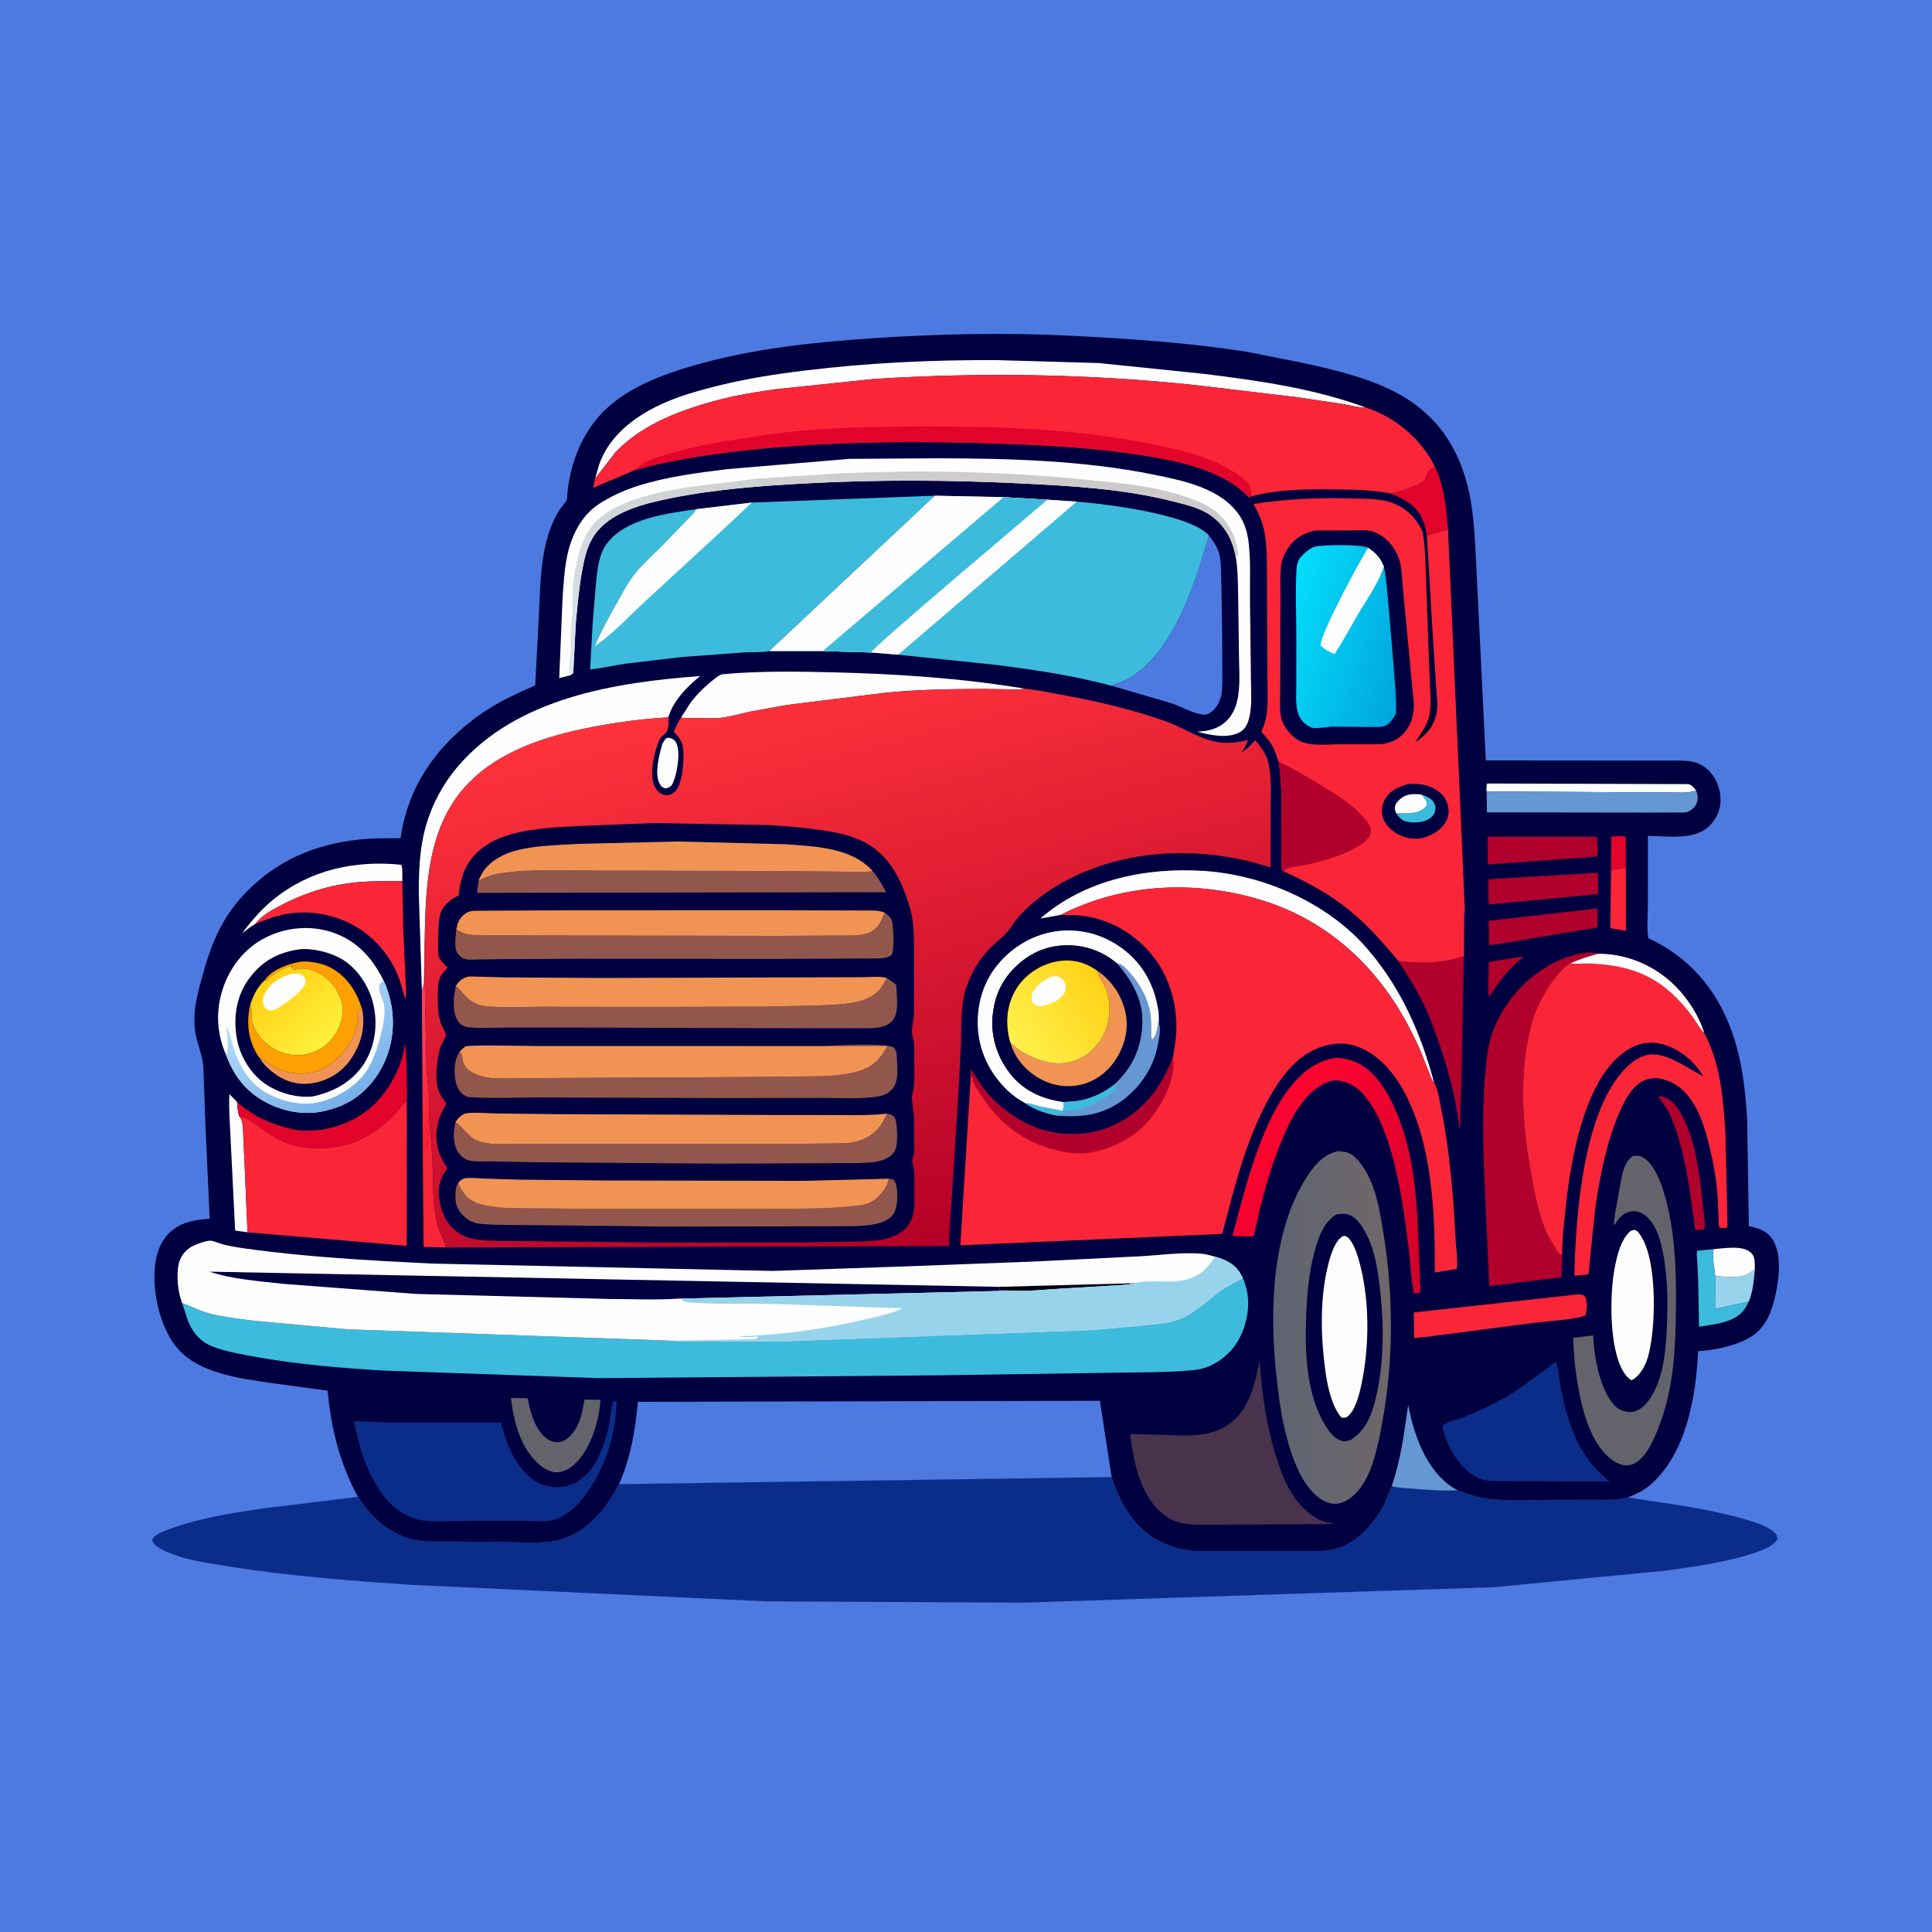
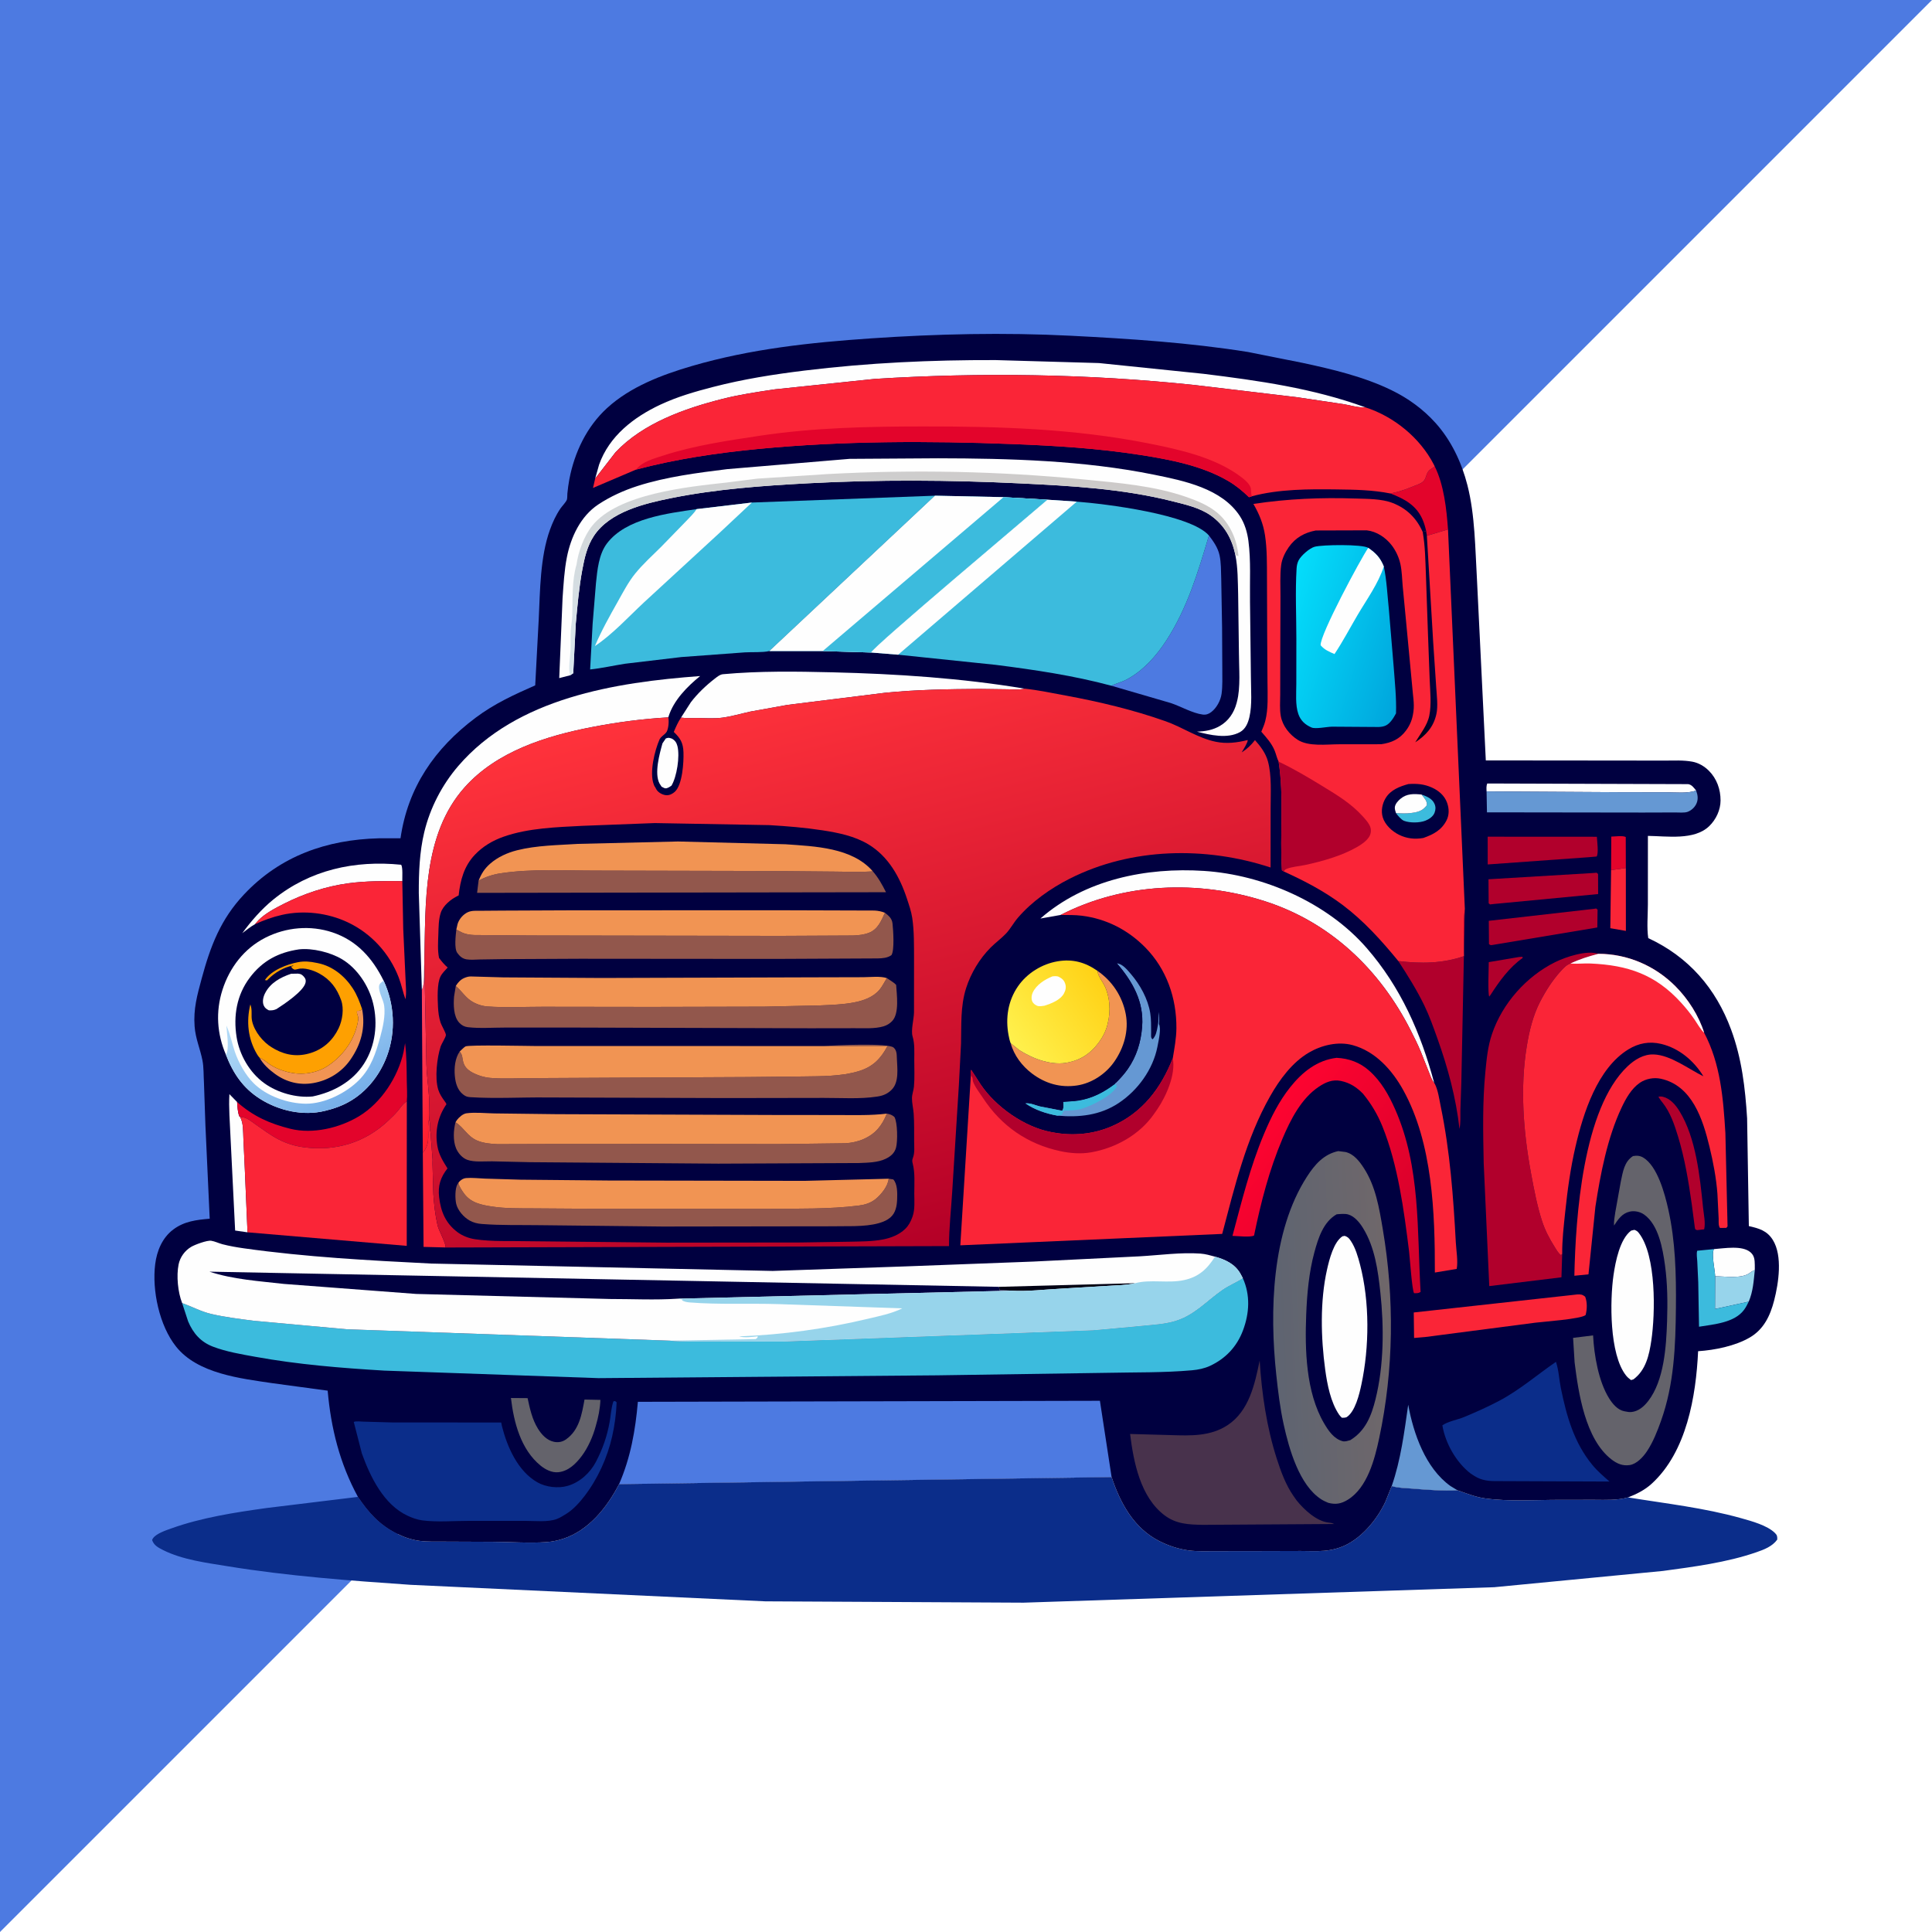
<svg xmlns="http://www.w3.org/2000/svg" version="1.1" style="display: block;" viewBox="0 0 2048 2048" width="1024" height="1024">
  <defs>
    <linearGradient id="Gradient1" gradientUnits="userSpaceOnUse" x1="468.185" y1="1151.39" x2="431.197" y2="1141.97">
      <stop class="stop0" offset="0" stop-opacity="1" stop-color="rgb(255,28,43)" />
      <stop class="stop1" offset="1" stop-opacity="1" stop-color="rgb(254,64,93)" />
    </linearGradient>
    <linearGradient id="Gradient2" gradientUnits="userSpaceOnUse" x1="1528.38" y1="1334.36" x2="1339.63" y2="1191.92">
      <stop class="stop0" offset="0" stop-opacity="1" stop-color="rgb(207,0,42)" />
      <stop class="stop1" offset="1" stop-opacity="1" stop-color="rgb(253,4,48)" />
    </linearGradient>
    <linearGradient id="Gradient3" gradientUnits="userSpaceOnUse" x1="1168.69" y1="1041.27" x2="1075.98" y2="1106.97">
      <stop class="stop0" offset="0" stop-opacity="1" stop-color="rgb(255,210,22)" />
      <stop class="stop1" offset="1" stop-opacity="1" stop-color="rgb(255,240,76)" />
    </linearGradient>
    <linearGradient id="Gradient4" gradientUnits="userSpaceOnUse" x1="981.676" y1="475.34" x2="930.267" y2="771.614">
      <stop class="stop0" offset="0" stop-opacity="1" stop-color="rgb(205,202,201)" />
      <stop class="stop1" offset="1" stop-opacity="1" stop-color="rgb(216,230,237)" />
    </linearGradient>
    <linearGradient id="Gradient5" gradientUnits="userSpaceOnUse" x1="371.613" y1="1164.05" x2="310.093" y2="1059.81">
      <stop class="stop0" offset="0" stop-opacity="1" stop-color="rgb(119,176,234)" />
      <stop class="stop1" offset="1" stop-opacity="1" stop-color="rgb(176,217,247)" />
    </linearGradient>
    <linearGradient id="Gradient6" gradientUnits="userSpaceOnUse" x1="284.743" y1="1036.21" x2="343.208" y2="1106.33">
      <stop class="stop0" offset="0" stop-opacity="1" stop-color="rgb(255,208,20)" />
      <stop class="stop1" offset="1" stop-opacity="1" stop-color="rgb(255,240,58)" />
    </linearGradient>
    <linearGradient id="Gradient7" gradientUnits="userSpaceOnUse" x1="1472.9" y1="1404.63" x2="1350.86" y2="1409.72">
      <stop class="stop0" offset="0" stop-opacity="1" stop-color="rgb(111,103,106)" />
      <stop class="stop1" offset="1" stop-opacity="1" stop-color="rgb(94,100,113)" />
    </linearGradient>
    <linearGradient id="Gradient8" gradientUnits="userSpaceOnUse" x1="1505.21" y1="709.235" x2="1519.73" y2="708.646">
      <stop class="stop0" offset="0" stop-opacity="1" stop-color="rgb(1,0,25)" />
      <stop class="stop1" offset="1" stop-opacity="1" stop-color="rgb(3,0,61)" />
    </linearGradient>
    <linearGradient id="Gradient9" gradientUnits="userSpaceOnUse" x1="1494.65" y1="697.967" x2="1358.49" y2="656.553">
      <stop class="stop0" offset="0" stop-opacity="1" stop-color="rgb(0,166,221)" />
      <stop class="stop1" offset="1" stop-opacity="1" stop-color="rgb(4,221,251)" />
    </linearGradient>
    <linearGradient id="Gradient10" gradientUnits="userSpaceOnUse" x1="973.391" y1="1325.6" x2="818.35" y2="721.872">
      <stop class="stop0" offset="0" stop-opacity="1" stop-color="rgb(180,0,39)" />
      <stop class="stop1" offset="1" stop-opacity="1" stop-color="rgb(255,50,59)" />
    </linearGradient>
  </defs>
-   <path transform="translate(0,0)" fill="rgb(77,122,225)" d="M -0 -0 L 2048 0 L 2048 2048 L -0 2048 L -0 -0 z" />
+   <path transform="translate(0,0)" fill="rgb(77,122,225)" d="M -0 -0 L 2048 0 L -0 2048 L -0 -0 z" />
  <path transform="translate(0,0)" fill="rgb(11,45,138)" d="M 656.247 1573.24 L 1178.34 1565.74 C 1187.49 1593.27 1201.86 1619.83 1228.74 1633.54 C 1238.59 1638.56 1249.42 1642.15 1260.4 1643.56 C 1269.51 1644.74 1279.31 1644.28 1288.49 1644.29 L 1335.99 1644.22 L 1378.84 1644.1 C 1387.08 1644.1 1395.64 1644.6 1403.84 1643.9 C 1409.36 1643.42 1414.89 1642.3 1420.13 1640.5 C 1441.47 1633.16 1459.37 1611.73 1468.68 1591.76 L 1475.27 1575.27 C 1482.22 1577.45 1489.87 1577.37 1497.1 1577.97 C 1512.85 1579.28 1529.25 1580.54 1545.04 1579.78 C 1554.74 1583.13 1563.95 1586.93 1574.21 1588.35 C 1599.81 1591.88 1627.17 1589.91 1653.01 1589.89 L 1690.18 1589.87 C 1702.31 1589.94 1714 1590.53 1725.84 1587.31 C 1766.23 1593.91 1806.29 1598.27 1845.91 1609.41 C 1856.81 1612.48 1873.31 1616.93 1881.5 1625 C 1883.94 1627.4 1884.04 1628.71 1883.97 1632 C 1878.79 1639.31 1869.9 1642.67 1861.69 1645.5 C 1830.13 1656.37 1795.78 1660.79 1762.79 1665.27 L 1583.96 1682.51 L 1084.99 1698.9 L 811.108 1697.48 L 435.178 1679.97 C 370.606 1675.53 305.355 1670.71 241.434 1660.31 C 219.161 1656.69 193.319 1653.42 173 1643.19 C 167.772 1640.55 163.159 1638.22 161.236 1632.5 C 161.63 1631.64 161.797 1631.13 162.338 1630.41 C 166.035 1625.45 176.061 1622.16 181.856 1620.09 C 213.748 1608.68 248.93 1603.27 282.357 1598.59 L 379.42 1586.76 C 390.675 1603.48 402.187 1616.33 420.413 1625.56 C 428.059 1629.44 436.135 1632.23 444.66 1633.36 C 453.26 1634.49 462.577 1634.06 471.277 1634.16 L 522.071 1634.37 C 540.857 1634.39 560.618 1636.02 579.294 1634.68 C 585.352 1634.25 591.23 1633.02 597 1631.14 C 624.145 1622.33 643.641 1597.72 656.247 1573.24 z" />
  <path transform="translate(0,0)" fill="rgb(0,0,64)" d="M 379.42 1586.76 C 360.175 1551.33 350.851 1514.18 347.34 1474.16 L 289 1466.27 C 254.947 1461.18 209.613 1456.26 186.646 1427.46 C 168.949 1405.28 160.981 1367.77 164.517 1340 C 166.312 1325.9 172.013 1312.1 183.651 1303.35 C 195.283 1294.6 208.242 1293.08 222.297 1291.88 L 217.746 1192.79 L 216.2 1147.49 C 215.742 1140 216.037 1131.35 214.615 1124.08 C 212.177 1111.63 207.247 1101.06 206.287 1087.97 C 204.928 1069.45 209.028 1054.94 213.772 1037.37 C 223.043 1003.04 233.797 974.56 258.732 948.073 C 297.114 907.301 346.201 890.112 401.309 888.641 L 424.554 888.633 C 432.314 834.63 460.825 793.315 504.177 760.813 C 523.996 745.954 544.827 736.432 567.345 726.509 L 571.071 656.407 C 572.537 625.934 572.541 590.491 582.965 561.606 C 585.871 553.555 589.275 546.108 594.104 539.024 C 595.929 536.348 599.711 532.616 600.885 529.804 C 601.454 528.442 601.267 524.872 601.438 523.174 C 601.946 518.133 602.575 513.038 603.531 508.063 C 609.025 479.477 621.907 452.353 643.567 432.519 C 668.253 409.915 701.848 397.227 733.5 387.981 C 795.573 369.848 859.046 363.073 923.287 358.692 C 993.309 353.916 1064.62 352.328 1134.75 355.885 C 1197.48 359.066 1260.81 363.226 1322.89 373.115 L 1380.5 384.609 C 1412.13 391.364 1445.61 399.309 1474.82 413.5 C 1492.51 422.094 1508.43 433.579 1521.62 448.216 C 1538.38 466.81 1549.39 490.278 1555.54 514.344 C 1563.67 546.211 1563.74 581.954 1565.67 614.745 L 1575.02 806.073 L 1725.68 806.214 L 1764.85 806.279 C 1774.39 806.227 1784.47 805.684 1793.87 807.402 C 1800.58 808.627 1806.7 812.245 1811.5 817.044 C 1819.87 825.421 1823.88 836.762 1823.86 848.5 C 1823.85 858.634 1819.03 868.808 1811.79 875.784 C 1795.99 891.003 1767.03 886.32 1746.85 886.069 L 1746.82 958.986 C 1746.82 970.319 1745.55 983.292 1747.22 994.448 C 1789.94 1014.28 1818.83 1047.5 1835.05 1091.43 C 1846.36 1122.04 1849.99 1153.15 1852.01 1185.49 L 1853.85 1299.7 C 1864.53 1302.14 1873.1 1304.45 1879.29 1314.42 C 1889.75 1331.27 1885.43 1360.04 1880.67 1378.54 C 1876.53 1394.63 1869.71 1409.18 1854.74 1417.86 C 1839.26 1426.84 1817.79 1431.17 1800.07 1432.33 C 1797.82 1480.14 1787.94 1538.9 1750.88 1572.78 C 1743.61 1579.44 1734.96 1583.75 1725.84 1587.31 C 1714 1590.53 1702.31 1589.94 1690.18 1589.87 L 1653.01 1589.89 C 1627.17 1589.91 1599.81 1591.88 1574.21 1588.35 C 1563.95 1586.93 1554.74 1583.13 1545.04 1579.78 C 1529.25 1580.54 1512.85 1579.28 1497.1 1577.97 C 1489.87 1577.37 1482.22 1577.45 1475.27 1575.27 L 1468.68 1591.76 C 1459.37 1611.73 1441.47 1633.16 1420.13 1640.5 C 1414.89 1642.3 1409.36 1643.42 1403.84 1643.9 C 1395.64 1644.6 1387.08 1644.1 1378.84 1644.1 L 1335.99 1644.22 L 1288.49 1644.29 C 1279.31 1644.28 1269.51 1644.74 1260.4 1643.56 C 1249.42 1642.15 1238.59 1638.56 1228.74 1633.54 C 1201.86 1619.83 1187.49 1593.27 1178.34 1565.74 L 656.247 1573.24 C 643.641 1597.72 624.145 1622.33 597 1631.14 C 591.23 1633.02 585.352 1634.25 579.294 1634.68 C 560.618 1636.02 540.857 1634.39 522.071 1634.37 L 471.277 1634.16 C 462.577 1634.06 453.26 1634.49 444.66 1633.36 C 436.135 1632.23 428.059 1629.44 420.413 1625.56 C 402.187 1616.33 390.675 1603.48 379.42 1586.76 z" />
  <path transform="translate(0,0)" fill="rgb(227,4,43)" d="M 1707.81 922.368 L 1708.03 886.823 C 1711.97 886.761 1720.03 885.581 1723.36 887.232 L 1723.46 920.155 L 1707.81 922.368 z" />
  <path transform="translate(0,0)" fill="rgb(177,0,44)" d="M 1610.01 1014.5 C 1611.28 1014.31 1612.64 1014.33 1613.93 1014.27 L 1614.04 1015.5 C 1599.95 1025.41 1589.34 1040.19 1580.14 1054.5 L 1578.68 1056.39 C 1576.96 1053.84 1578.14 1025.21 1578.15 1019.9 L 1610.01 1014.5 z" />
  <path transform="translate(0,0)" fill="rgb(254,254,254)" d="M 702.27 787.948 L 705.802 782.788 C 708.798 781.725 709.073 782.005 712.16 782.946 C 715.515 784.783 717.184 787.196 718.123 790.943 C 720.863 801.872 717.424 823.489 711.776 832.845 C 710.156 833.994 708.903 834.803 706.997 835.453 C 704.76 836.216 703.335 834.874 701.292 833.899 L 699.092 830.5 C 693.443 819.75 699.108 799.191 702.27 787.948 z" />
  <path transform="translate(0,0)" fill="url(#Gradient1)" d="M 447.181 1049.08 C 450.454 1043.76 449.197 1027.51 449.84 1020.54 L 452.021 1128.38 C 452.554 1143.51 455.185 1158.36 455.144 1173.5 C 455.133 1177.61 455.549 1182.36 454.866 1186.38 C 452.21 1195.91 456.185 1207.87 451.674 1216.48 L 451.144 1217.54 C 450.311 1219.16 449.42 1220.59 448.186 1221.93 L 447.181 1049.08 z" />
  <path transform="translate(0,0)" fill="rgb(250,37,55)" d="M 1707.81 922.368 L 1723.46 920.155 L 1723.51 986.811 L 1707 983.931 L 1707.81 922.368 z" />
  <path transform="translate(0,0)" fill="rgb(254,254,254)" d="M 1816.82 1324.1 C 1827.76 1323.36 1847 1319.74 1855.81 1327.66 C 1859.88 1331.32 1860.06 1335.84 1860.15 1341.01 L 1860.16 1346.25 L 1858.53 1346.99 C 1857.05 1347.68 1856.26 1348.26 1854.94 1349.29 C 1846.48 1355.88 1828.3 1352.89 1818.11 1352.91 C 1817.97 1346.23 1813.93 1329.55 1816.82 1324.1 z" />
  <path transform="translate(0,0)" fill="rgb(151,212,235)" d="M 1860.16 1346.25 C 1859.02 1357.68 1858.32 1369.13 1853.71 1379.81 L 1817.97 1387.58 L 1818.11 1352.91 C 1828.3 1352.89 1846.48 1355.88 1854.94 1349.29 C 1856.26 1348.26 1857.05 1347.68 1858.53 1346.99 L 1860.16 1346.25 z" />
  <path transform="translate(0,0)" fill="rgb(250,37,55)" d="M 448.186 1221.93 C 449.42 1220.59 450.311 1219.16 451.144 1217.54 L 451.674 1216.48 C 456.185 1207.87 452.21 1195.91 454.866 1186.38 C 455.718 1190.02 456.136 1192.05 455.633 1195.72 C 455.488 1196.78 455.804 1197.84 456.034 1198.85 C 457.079 1203.46 456.586 1208.68 457.477 1213.51 L 457.626 1216.73 C 457.85 1222.58 458.898 1227.88 458.469 1233.83 L 459.385 1265.87 C 460.053 1276.27 461.337 1287.87 463.651 1298.01 L 463.964 1299.42 C 465.058 1304.18 473.31 1319.13 472.282 1322.36 L 448.997 1321.77 L 448.186 1221.93 z" />
  <path transform="translate(0,0)" fill="rgb(177,0,44)" d="M 1757.99 1162.5 C 1759.65 1162.31 1761.03 1162.2 1762.67 1162.6 C 1770.58 1164.49 1776.26 1171.28 1780.35 1177.93 C 1797.92 1206.4 1802 1247.57 1805.31 1280.13 C 1806.03 1287.24 1808.08 1296.18 1806.5 1303.14 L 1799 1304 C 1798.35 1303.67 1797.52 1303.56 1797.06 1303 C 1796.62 1302.46 1796.34 1299.06 1796.2 1298.21 L 1793.28 1276.08 C 1789.85 1251.95 1785.91 1228.08 1778.8 1204.73 C 1774.99 1192.21 1770.58 1179.13 1762.34 1168.77 C 1761.06 1167.16 1759.8 1165.65 1758.76 1163.87 L 1757.99 1162.5 z" />
  <path transform="translate(0,0)" fill="rgb(254,254,254)" d="M 262.37 1306.31 L 249.256 1304.42 L 244.278 1203.91 C 243.725 1189.44 242.305 1174.27 243.172 1159.83 L 251.328 1168.17 C 251.775 1173.27 251.816 1178.63 253.736 1183.42 L 254.508 1184.01 C 258.143 1190.55 257.609 1199.28 257.988 1206.62 L 259.492 1238.95 L 262.37 1306.31 z" />
  <path transform="translate(0,0)" fill="rgb(60,187,221)" d="M 1853.71 1379.81 C 1852.29 1382.74 1850.83 1385.62 1848.91 1388.27 C 1838.79 1402.22 1816.89 1403.79 1801.03 1406.39 L 1800.21 1359.36 L 1799.18 1337.1 C 1799 1333.63 1798.16 1329.1 1799.1 1325.84 L 1816.82 1324.1 C 1813.93 1329.55 1817.97 1346.23 1818.11 1352.91 L 1817.97 1387.58 L 1853.71 1379.81 z" />
  <path transform="translate(0,0)" fill="rgb(254,254,254)" d="M 1575.83 838.944 C 1575.74 836.042 1575.38 833.253 1576.58 830.532 L 1789.5 831.211 C 1793.4 831.773 1795.58 835.083 1797.92 837.963 C 1788.95 841.36 1776.33 839.881 1766.74 839.869 L 1715.78 839.765 L 1575.83 838.944 z" />
  <path transform="translate(0,0)" fill="rgb(227,4,43)" d="M 1520.82 494.293 C 1530.6 513.734 1533.41 539.686 1534.95 561.203 L 1512.55 567.975 L 1511.77 562.863 C 1510.83 558.607 1509.62 554.425 1507.85 550.436 C 1501.16 535.419 1488.55 528.718 1473.93 523.123 L 1478.5 522.068 C 1485.76 520.564 1492.78 517.622 1499.67 514.915 C 1502.54 513.79 1506.45 512.504 1508.7 510.363 C 1512.77 506.493 1510.99 500.64 1517.15 497.046 C 1518.59 496.207 1519.64 495.51 1520.82 494.293 z" />
  <path transform="translate(0,0)" fill="rgb(101,152,211)" d="M 1475.27 1575.27 C 1484.96 1547.42 1488.6 1518.11 1492.76 1489.07 C 1498.31 1519.7 1511.08 1556.25 1537.45 1575.18 L 1545.04 1579.78 C 1529.25 1580.54 1512.85 1579.28 1497.1 1577.97 C 1489.87 1577.37 1482.22 1577.45 1475.27 1575.27 z" />
  <path transform="translate(0,0)" fill="rgb(254,254,254)" d="M 270.173 979.768 C 265.46 982.381 261.132 986.012 256.801 989.22 C 266.154 976.427 277.239 963.676 289.58 953.648 C 328.509 922.016 376.064 911.713 425.279 916.672 C 427.161 919.817 426.33 929.972 426.46 934.049 C 407.277 933.955 388.35 933.731 369.288 936.311 C 345.649 939.51 322.372 947.212 301.125 957.933 C 292.072 962.501 281.433 968.042 274.182 975.267 L 270.173 979.768 z" />
  <path transform="translate(0,0)" fill="rgb(177,0,44)" d="M 1689.55 963.425 L 1692 963.028 L 1693.5 964.287 L 1693.22 983.161 L 1582.79 1001.59 C 1580.31 1001.91 1580.57 1002.35 1578.37 1000.79 L 1578.18 976.112 L 1689.55 963.425 z" />
  <path transform="translate(0,0)" fill="rgb(177,0,44)" d="M 1688.39 925.445 L 1692.5 925.111 L 1694.02 926.5 L 1694.09 947.743 L 1583.78 958.247 L 1579.5 958.729 L 1578.04 957.5 L 1577.85 932.06 L 1688.39 925.445 z" />
  <path transform="translate(0,0)" fill="rgb(177,0,44)" d="M 1577 886.936 L 1692.75 887.005 C 1692.96 891.569 1694.8 904.545 1692.5 907.942 L 1684.46 908.649 L 1577.04 916.354 L 1577 886.936 z" />
  <path transform="translate(0,0)" fill="rgb(101,152,211)" d="M 1184.01 1021.23 C 1189.87 1021.68 1194.89 1027.98 1198.72 1032.42 C 1208.58 1043.86 1216.85 1058.87 1219.3 1073.89 C 1220.41 1080.65 1220.14 1087.66 1220.25 1094.5 C 1220.3 1097.02 1219.56 1100.44 1221.84 1101.7 C 1225.41 1097.98 1226.24 1092.91 1227.16 1088 L 1227.4 1086.77 C 1228.26 1082.17 1228.11 1077.41 1228.13 1072.74 C 1228.9 1077.21 1229 1080.99 1228.55 1085.5 C 1231.02 1090.31 1228.34 1102.39 1227.23 1108 L 1226.89 1109.79 C 1222.13 1133.8 1206.07 1155.85 1185.86 1169.26 C 1166.14 1182.35 1143.89 1184.71 1120.88 1182.62 C 1108.85 1180.42 1097.18 1176.58 1087 1169.64 C 1092.49 1169.1 1097 1171.58 1102.23 1172.84 L 1125.99 1177.46 C 1127.94 1174.54 1127.22 1171.46 1127.14 1168.02 C 1132.57 1167.48 1138.08 1167.5 1143.47 1166.61 C 1158.13 1164.19 1170.06 1157.89 1181.82 1149.03 C 1181.54 1148.41 1182.71 1148.01 1183.19 1147.53 C 1187.68 1143.02 1191.86 1138.42 1195.5 1133.19 C 1204.87 1119.74 1209.43 1104.62 1210.7 1088.34 C 1212.76 1061.83 1200.61 1040.61 1184.01 1021.23 z" />
  <path transform="translate(0,0)" fill="rgb(60,187,221)" d="M 1127.14 1168.02 C 1132.57 1167.48 1138.08 1167.5 1143.47 1166.61 C 1158.13 1164.19 1170.06 1157.89 1181.82 1149.03 L 1184.07 1151.5 C 1178.84 1161.58 1157.32 1172.1 1147.12 1175.17 C 1140.91 1177.05 1134.26 1177.29 1127.82 1177.28 L 1125.5 1181.59 L 1120.88 1182.62 C 1108.85 1180.42 1097.18 1176.58 1087 1169.64 C 1092.49 1169.1 1097 1171.58 1102.23 1172.84 L 1125.99 1177.46 C 1127.94 1174.54 1127.22 1171.46 1127.14 1168.02 z" />
  <path transform="translate(0,0)" fill="rgb(100,99,107)" d="M 541.623 1481.95 L 559.283 1482.08 C 561.644 1493.12 564.133 1504.57 570.143 1514.31 C 574.073 1520.68 579.76 1526.93 587.382 1528.42 C 591.937 1529.31 596.213 1528.47 600 1525.81 C 614.029 1515.95 616.743 1499.22 619.608 1483.59 L 636.464 1483.94 C 636.069 1493.39 634.248 1502.37 631.59 1511.43 C 628.761 1522.19 623.423 1534.47 616.676 1543.42 C 610.451 1551.67 602.622 1559.46 591.857 1560.61 C 585.138 1561.32 578.22 1557.82 573.142 1553.7 C 552.079 1536.62 544.613 1507.68 541.623 1481.95 z" />
  <path transform="translate(0,0)" fill="rgb(227,4,43)" d="M 251.328 1168.17 C 268.323 1183.26 286.06 1191.16 307.891 1196.58 C 331.515 1202.44 360.066 1195.69 380.674 1183.2 C 404.174 1168.95 421.884 1141.68 427.818 1115 L 429.405 1105.79 C 431.017 1119.06 431.062 1132.29 431.202 1145.65 C 431.277 1152.81 431.868 1160.42 431.262 1167.54 L 429.732 1168.55 C 426.51 1170.82 424.303 1174.53 421.786 1177.51 C 418.641 1181.24 415.034 1184.7 411.488 1188.04 C 386.965 1211.17 356.072 1220.5 322.758 1216.24 C 313.07 1215 303.923 1212.25 295.237 1207.78 C 286.761 1203.42 278.829 1197.38 270.99 1191.98 C 265.549 1188.23 261.376 1184.1 254.508 1184.01 L 253.736 1183.42 C 251.816 1178.63 251.775 1173.27 251.328 1168.17 z" />
  <path transform="translate(0,0)" fill="rgb(250,37,55)" d="M 1669.65 1372.42 L 1671.5 1372.2 C 1675.45 1371.96 1677.26 1372.09 1680.32 1374.5 C 1682.67 1380.33 1682.44 1387.98 1680.82 1393.99 C 1675.89 1398.29 1636.09 1401 1627.51 1402.11 L 1510.82 1417.29 L 1498.98 1418.31 L 1498.63 1391.28 L 1669.65 1372.42 z" />
  <path transform="translate(0,0)" fill="rgb(101,152,211)" d="M 1797.92 837.963 C 1799.63 842.359 1800.35 846.783 1798.53 851.306 C 1796.85 855.463 1793.2 858.984 1789.02 860.558 C 1785.58 861.853 1779.64 861.217 1775.86 861.238 L 1741.71 861.34 L 1576.24 861.117 L 1575.83 838.944 L 1715.78 839.765 L 1766.74 839.869 C 1776.33 839.881 1788.95 841.36 1797.92 837.963 z" />
  <path transform="translate(0,0)" fill="rgb(177,0,44)" d="M 1482.27 1018.74 C 1506.23 1021.61 1528.9 1021.46 1551.89 1013.54 C 1551.95 997.567 1550.65 980.22 1552.66 964.438 L 1552.79 963.471 L 1549.07 1148 L 1548.09 1176.8 C 1548 1183.34 1548.46 1190.27 1547.13 1196.69 C 1543.5 1164.04 1534.81 1131.8 1523.74 1100.91 C 1519.51 1089.1 1515.4 1077.28 1509.91 1065.96 C 1501.85 1049.36 1492.35 1034.18 1482.27 1018.74 z" />
  <path transform="translate(0,0)" fill="rgb(254,254,254)" d="M 1729.07 1304.5 L 1732.5 1303.69 C 1734.67 1304.44 1735.82 1305.23 1737.22 1307.01 C 1755.91 1330.8 1754.76 1392.27 1750.48 1421.03 C 1748.18 1436.47 1744.69 1452.43 1731.5 1462.19 L 1728.98 1462.96 C 1726.89 1461.43 1725.18 1459.99 1723.57 1457.94 C 1705.93 1435.48 1706.48 1378.57 1710.41 1351.55 C 1712.45 1337.54 1717.09 1313.42 1729.07 1304.5 z" />
-   <path transform="translate(0,0)" fill="rgb(254,254,254)" d="M 1087 1169.64 L 1079.03 1164.82 C 1058.04 1150.33 1042.43 1126.44 1037.97 1101.31 C 1033.48 1076.01 1038.61 1048.62 1053.7 1027.59 C 1068.91 1006.4 1092.61 991.253 1118.42 987.356 C 1143.82 983.522 1169.45 990.248 1189.96 1005.61 C 1212.35 1022.39 1224.22 1045.5 1228.13 1072.74 C 1228.11 1077.41 1228.26 1082.17 1227.4 1086.77 L 1227.16 1088 C 1226.24 1092.91 1225.41 1097.98 1221.84 1101.7 C 1219.56 1100.44 1220.3 1097.02 1220.25 1094.5 C 1220.14 1087.66 1220.41 1080.65 1219.3 1073.89 C 1216.85 1058.87 1208.58 1043.86 1198.72 1032.42 C 1194.89 1027.98 1189.87 1021.68 1184.01 1021.23 C 1167.13 1006.91 1146.04 1000.45 1124 1002.41 C 1102.14 1004.34 1083.79 1015.42 1069.91 1032 C 1060.65 1043.06 1054.79 1057.29 1052.9 1071.5 L 1052.63 1073.43 C 1049.48 1096.25 1056.2 1118.87 1069.99 1137.06 C 1084.14 1155.73 1104.38 1165.06 1127.14 1168.02 C 1127.22 1171.46 1127.94 1174.54 1125.99 1177.46 L 1102.23 1172.84 C 1097 1171.58 1092.49 1169.1 1087 1169.64 z" />
  <path transform="translate(0,0)" fill="rgb(250,37,55)" d="M 270.173 979.768 L 274.182 975.267 C 281.433 968.042 292.072 962.501 301.125 957.933 C 322.372 947.212 345.649 939.51 369.288 936.311 C 388.35 933.731 407.277 933.955 426.46 934.049 L 427.437 984.586 L 429.838 1036.75 C 430.055 1043.48 431.114 1052.67 429.759 1059.23 C 427.075 1051.65 425.573 1043.76 422.673 1036.19 C 412.882 1010.63 393.49 989.423 368.737 977.738 C 347.396 967.664 322.075 964.599 299 969.79 C 288.648 972.119 279.862 975.373 270.173 979.768 z" />
  <path transform="translate(0,0)" fill="rgb(254,254,254)" d="M 1124.26 969.894 L 1102.87 973.686 C 1150.08 932.314 1215.2 919.216 1276.35 923.21 C 1339.3 927.32 1406.84 956.851 1448.64 1004.85 C 1484.86 1046.46 1506.16 1095.05 1520.31 1147.97 C 1517.52 1144.67 1516.12 1140.04 1514.53 1136.04 L 1506.06 1114.77 C 1502.89 1107.02 1499.06 1099.45 1495.27 1091.98 C 1462.61 1027.73 1410.25 977.582 1340.89 955.334 C 1269.89 932.559 1190.98 935.702 1124.26 969.894 z" />
  <path transform="translate(0,0)" fill="rgb(254,254,254)" d="M 721.903 760.69 L 732.279 744.498 C 739.316 735.245 748.306 726.685 757.481 719.574 C 759.954 717.657 763.14 714.983 766.313 714.693 C 804.956 711.167 843.903 711.744 882.645 712.682 C 950.328 714.32 1019.34 718.841 1086.18 730.005 C 1080.29 731.362 1074.22 730.794 1068.22 730.671 L 1038.3 730.282 C 1004.91 730.505 971.467 731.029 938.217 734.363 L 834.75 747.215 L 795.597 754.265 C 785.731 756.421 775.689 759.435 765.69 760.757 C 757.28 761.868 748.32 761.227 739.836 761.143 C 734.032 761.085 727.631 761.552 721.903 760.69 z" />
  <path transform="translate(0,0)" fill="url(#Gradient2)" d="M 1416.87 1121.34 C 1430.03 1122 1441.51 1126.18 1451.47 1135.02 C 1464.1 1146.24 1472.2 1160.71 1478.95 1176 C 1506.02 1237.33 1502.04 1304.28 1505.89 1369.5 C 1503.41 1371.14 1501.93 1370.79 1499 1370.85 C 1496.81 1368.12 1494.5 1333.23 1493.66 1326.42 C 1488.26 1282.93 1481.94 1234.97 1465.44 1194.1 C 1460.26 1181.28 1453.57 1170.06 1444.83 1159.37 C 1438.13 1152.5 1430.86 1147.77 1421.33 1145.82 C 1412.53 1144.01 1405.23 1147.17 1397.96 1152.03 C 1379.33 1164.47 1367.96 1187 1359.5 1207 C 1345.33 1240.49 1336.67 1274.23 1329.34 1309.75 C 1324.77 1311.87 1311.94 1310.16 1306.45 1310.11 C 1316.26 1273.51 1325.17 1237.03 1339.9 1202 C 1347.3 1184.4 1355.84 1167.3 1367.82 1152.3 C 1380.49 1136.45 1396.24 1123.79 1416.87 1121.34 z" />
  <path transform="translate(0,0)" fill="rgb(77,122,225)" d="M 1281.53 567.645 C 1286.38 573.997 1290.99 580.561 1292.75 588.5 C 1294.5 596.416 1294.28 605.461 1294.56 613.566 L 1295.46 665.382 L 1295.69 709.742 C 1295.66 718.198 1296.08 727.117 1294.92 735.5 C 1293.94 742.563 1289.64 750.533 1283.9 754.869 C 1281.15 756.953 1278.34 757.915 1274.88 757.458 C 1264.12 756.034 1251.72 748.849 1241.28 745.318 L 1178.04 726.883 C 1183.59 724.275 1189.2 723.059 1194.77 720.055 C 1212.06 710.722 1225.79 695.225 1236.37 678.932 C 1258.7 644.511 1269.95 606.454 1281.53 567.645 z" />
  <path transform="translate(0,0)" fill="rgb(254,254,254)" d="M 447.181 1049.08 L 443.944 946.594 C 443.904 925.053 444.68 903.171 449.736 882.125 C 455.902 856.462 468.496 832.12 485.681 812.09 C 547.793 739.695 652.363 723.289 742.182 716.642 C 728.523 727.726 714.122 742.255 708.705 759.53 L 708.434 760.45 C 681.014 762.008 654.236 765.542 627.277 770.767 C 578.613 780.198 526.392 796.555 492.404 834.735 C 447.928 884.699 451.181 957.903 449.84 1020.54 C 449.197 1027.51 450.454 1043.76 447.181 1049.08 z" />
  <path transform="translate(0,0)" fill="rgb(100,99,107)" d="M 1731.03 1225.5 C 1734.94 1224.8 1738.39 1224.97 1741.9 1227.08 C 1757 1236.11 1764.8 1265.6 1768.43 1281.84 C 1776.07 1315.97 1776.89 1351.08 1776.54 1385.92 C 1776.14 1426.96 1774.68 1467.17 1760.71 1506.29 C 1756.78 1517.3 1752.31 1528.69 1745.8 1538.47 C 1741.8 1544.49 1734.96 1551.93 1727.5 1553.04 C 1720 1554.16 1714.02 1551.52 1708.16 1546.99 C 1680.45 1525.53 1673.2 1476.65 1669.16 1444.24 L 1667.54 1418.2 L 1688.75 1415.58 C 1689.77 1436.41 1694.54 1464.39 1705.7 1482.27 C 1709.36 1488.14 1714.75 1494.63 1721.9 1496.01 L 1723 1496.2 C 1725.24 1496.64 1727.17 1497.04 1729.47 1496.79 C 1736.95 1495.99 1742.66 1490.95 1747.13 1485.2 C 1764.11 1463.39 1766.27 1427.23 1767.16 1400.75 C 1767.83 1380.82 1767.65 1360.8 1764.92 1341 C 1762.53 1323.61 1758.12 1298.34 1742.86 1287.49 C 1738.68 1284.52 1732.68 1283.2 1727.65 1284.35 C 1719.39 1286.25 1715.27 1292.55 1710.93 1299.17 C 1710.59 1294.67 1711.68 1289.57 1712.27 1285.06 L 1718.16 1252.28 C 1720.37 1242.21 1721.68 1231.49 1731.03 1225.5 z" />
  <path transform="translate(0,0)" fill="rgb(254,254,254)" d="M 630.9 507.306 L 635.075 492.5 C 645.756 462.25 671.805 442.179 699.924 428.997 C 717.898 420.57 736.451 415.219 755.605 410.267 C 788.136 401.854 819.832 396.863 853.122 392.792 C 920.624 384.537 987.384 381.503 1055.37 381.699 L 1165.01 384.856 L 1275.96 396.286 C 1334.42 403.512 1391.41 411.496 1447.14 431.732 L 1446.22 431.791 C 1438.85 432.084 1431.44 429.565 1424.19 428.409 L 1375.3 421.112 L 1266.19 408.114 C 1153.9 396.279 1039.62 394.566 927 401.683 L 821.5 412.688 C 802.967 415.464 784.408 418.158 766.218 422.753 C 725.832 432.955 681.708 448.467 652.465 479.428 L 630.9 507.306 z" />
  <path transform="translate(0,0)" fill="rgb(11,45,138)" d="M 1649.37 1443.61 C 1652.33 1452.17 1652.78 1462.83 1654.64 1471.82 C 1660.71 1501.26 1668.5 1529.28 1688.01 1552.94 C 1693.32 1559.37 1699.87 1565.05 1706.17 1570.49 L 1587.48 1570.03 C 1578.57 1570.16 1570.89 1569.52 1563.17 1564.72 L 1562 1563.98 L 1558.85 1561.94 C 1543.54 1550.07 1532.15 1529.91 1528.97 1510.94 C 1534.47 1506.85 1545.31 1504.9 1551.89 1502.17 C 1564.47 1496.95 1576.95 1491.38 1589 1485.03 C 1610.78 1473.55 1629.23 1457.47 1649.37 1443.61 z" />
  <path transform="translate(0,0)" fill="rgb(72,50,76)" d="M 1335.3 1442.22 C 1337.53 1477.37 1342.71 1513.03 1353.55 1546.63 C 1357.9 1560.13 1362.96 1573.96 1371.08 1585.7 L 1372 1587 L 1374.52 1590.57 C 1382.28 1600.19 1395.47 1612.58 1408.29 1613.98 C 1410.58 1614.24 1412.1 1614.37 1414.17 1615.5 L 1274.75 1616.4 C 1260 1616.09 1246.9 1615.63 1234.56 1606.36 C 1208.85 1587.04 1201.64 1549.94 1197.95 1520.06 L 1241.23 1521.26 C 1261.98 1521.93 1283.04 1522.7 1301.2 1510.78 C 1324.11 1495.75 1330.16 1467.2 1335.3 1442.22 z" />
  <path transform="translate(0,0)" fill="rgb(177,0,44)" d="M 1656 1329.16 L 1655.21 1353.99 L 1578.68 1363.32 L 1572.78 1232.9 C 1572.15 1200.68 1571.4 1168.41 1574.55 1136.29 C 1575.9 1122.45 1577.07 1109.41 1581.57 1096.13 C 1592.54 1063.67 1617.99 1034.97 1648.68 1019.83 C 1659.85 1014.32 1682.06 1006.96 1694.23 1011.08 C 1683.83 1013.85 1674.4 1016.74 1664.68 1021.37 C 1660.62 1022.68 1657.2 1026.44 1654.36 1029.57 C 1645.57 1039.28 1638.56 1050.3 1632.57 1061.9 C 1625.03 1076.48 1621.1 1092.95 1618.45 1109.04 C 1611.17 1153.34 1614.85 1199.86 1622.97 1243.8 C 1626.05 1260.49 1629.36 1278.05 1634.6 1294.21 C 1637.85 1304.23 1642.35 1312.86 1647.96 1321.73 C 1649.84 1324.7 1651.81 1328.49 1654.76 1330.5 L 1656 1329.16 z" />
  <path transform="translate(0,0)" fill="rgb(11,45,138)" d="M 650.217 1485.5 L 651.99 1485.15 L 653.649 1486.5 C 653.227 1498.52 651.605 1510.76 648.95 1522.5 C 643.799 1545.28 633.642 1567.67 619.396 1586.16 C 614.28 1592.8 607.631 1600.2 600.459 1604.61 C 597.204 1606.61 593.932 1608.79 590.347 1610.16 C 580.843 1613.79 566.656 1612.15 556.51 1612.18 L 497.283 1612.18 C 481.28 1612.17 463.24 1613.73 447.5 1611.64 C 442.078 1610.91 436.848 1608.98 431.918 1606.67 C 406.774 1594.91 392.506 1565.51 383.588 1540.73 L 375.001 1507.3 C 377.5 1506.25 382.528 1506.95 385.336 1507 L 416 1507.86 L 531.315 1507.93 L 532.006 1511.49 C 537.565 1533.7 548.853 1559.51 569.704 1571.35 C 578.723 1576.47 591.723 1577.99 601.781 1575.07 C 614.648 1571.33 625.611 1561.29 631.753 1549.52 C 638.887 1535.85 643.481 1522.61 646.232 1507.42 C 647.419 1500.86 647.795 1493.74 649.654 1487.36 L 650.217 1485.5 z" />
  <path transform="translate(0,0)" fill="rgb(250,37,55)" d="M 254.508 1184.01 C 261.376 1184.1 265.549 1188.23 270.99 1191.98 C 278.829 1197.38 286.761 1203.42 295.237 1207.78 C 303.923 1212.25 313.07 1215 322.758 1216.24 C 356.072 1220.5 386.965 1211.17 411.488 1188.04 C 415.034 1184.7 418.641 1181.24 421.786 1177.51 C 424.303 1174.53 426.51 1170.82 429.732 1168.55 L 431.262 1167.54 L 431.163 1320.67 L 262.37 1306.31 L 259.492 1238.95 L 257.988 1206.62 C 257.609 1199.28 258.143 1190.55 254.508 1184.01 z" />
  <path transform="translate(0,0)" fill="rgb(0,0,64)" d="M 1127.14 1168.02 C 1104.38 1165.06 1084.14 1155.73 1069.99 1137.06 C 1056.2 1118.87 1049.48 1096.25 1052.63 1073.43 L 1052.9 1071.5 C 1054.79 1057.29 1060.65 1043.06 1069.91 1032 C 1083.79 1015.42 1102.14 1004.34 1124 1002.41 C 1146.04 1000.45 1167.13 1006.91 1184.01 1021.23 C 1200.61 1040.61 1212.76 1061.83 1210.7 1088.34 C 1209.43 1104.62 1204.87 1119.74 1195.5 1133.19 C 1191.86 1138.42 1187.68 1143.02 1183.19 1147.53 C 1182.71 1148.01 1181.54 1148.41 1181.82 1149.03 C 1170.06 1157.89 1158.13 1164.19 1143.47 1166.61 C 1138.08 1167.5 1132.57 1167.48 1127.14 1168.02 z" />
  <path transform="translate(0,0)" fill="rgb(241,148,83)" d="M 1163.37 1029.16 C 1179.02 1039.89 1189.79 1056.26 1193.34 1074.93 C 1196.72 1092.68 1191.4 1110.75 1181.19 1125.43 C 1172.23 1138.35 1157.45 1148.24 1141.8 1150.62 C 1124.15 1153.3 1108.1 1148.63 1093.98 1138 C 1083.41 1130.03 1074.85 1118.68 1071.32 1105.82 L 1080.74 1113.3 C 1095.39 1122.61 1115.67 1130.17 1132.97 1126.08 L 1134 1125.83 C 1139.58 1124.55 1144.37 1122.69 1149.26 1119.68 C 1160.61 1112.72 1170.81 1099.12 1173.94 1086.15 L 1174.32 1084.5 C 1177.46 1071.75 1176.65 1057.01 1170.96 1045.09 C 1168.89 1040.77 1164.67 1035.57 1163.74 1031.11 L 1163.37 1029.16 z" />
  <path transform="translate(0,0)" fill="url(#Gradient3)" d="M 1071.32 1105.82 C 1070.26 1103.06 1069.66 1100.27 1069.12 1097.37 C 1065.69 1079.27 1068.49 1060.86 1079.11 1045.52 C 1088.72 1031.62 1104.52 1021.82 1121.15 1019.02 C 1136.95 1016.36 1150.34 1019.98 1163.37 1029.16 L 1163.74 1031.11 C 1164.67 1035.57 1168.89 1040.77 1170.96 1045.09 C 1176.65 1057.01 1177.46 1071.75 1174.32 1084.5 L 1173.94 1086.15 C 1170.81 1099.12 1160.61 1112.72 1149.26 1119.68 C 1144.37 1122.69 1139.58 1124.55 1134 1125.83 L 1132.97 1126.08 C 1115.67 1130.17 1095.39 1122.61 1080.74 1113.3 L 1071.32 1105.82 z" />
  <path transform="translate(0,0)" fill="rgb(254,254,254)" d="M 1115.64 1034.99 C 1117.86 1034.79 1120.39 1034.44 1122.45 1035.5 C 1125.89 1037.27 1128.04 1039.18 1129.23 1043 C 1130.36 1046.61 1129.59 1049.86 1127.81 1053.14 C 1124.03 1060.12 1114.26 1063.9 1107.06 1066.12 C 1104.76 1066.44 1101.66 1067.1 1099.44 1066.17 C 1097.01 1065.16 1094.87 1063.45 1093.99 1060.87 C 1093.11 1058.29 1093.51 1054.85 1094.62 1052.4 C 1098.45 1043.91 1107.42 1038.34 1115.64 1034.99 z" />
  <path transform="translate(0,0)" fill="rgb(254,254,254)" d="M 604.339 715.843 L 592.808 718.82 L 596.331 634.203 C 597.368 619.629 598.117 604.927 600.949 590.562 C 605.162 569.188 615.49 547.209 634.152 534.799 C 646.877 526.338 661.271 519.836 675.802 515.175 C 706.324 505.384 739.177 501.248 770.928 497.294 L 900.493 486.409 L 994.376 485.812 C 1070.07 485.925 1148.8 488.078 1223.21 503.169 C 1255.19 509.655 1295.25 517.786 1314.33 547.099 C 1319.42 554.913 1322.17 564.209 1323.37 573.396 C 1326.13 594.427 1324.72 616.313 1325.05 637.5 L 1326.01 717.796 C 1326.03 731.33 1327.5 747.005 1324.4 760.249 C 1322.95 766.449 1320.32 772.773 1314.5 776.02 C 1301.1 783.496 1282.64 779.138 1268.84 775.589 C 1277.63 775.245 1285.58 773.967 1293.33 769.404 C 1302.33 764.101 1308.06 755.554 1310.76 745.58 L 1311.17 744 C 1315.33 728.512 1313.3 708.484 1313.32 692.389 L 1312.48 629.793 C 1312.11 616.28 1312.24 601.858 1309.59 588.604 C 1306.12 571.249 1298.06 556.694 1283.33 546.345 C 1271.65 538.135 1256.46 534.78 1242.84 531.342 C 1190.22 518.058 1135.02 514.992 1081 512.384 C 1006.37 508.78 931.186 508.344 856.562 512.308 C 808.729 514.849 758.851 518.485 711.879 527.952 C 683.641 533.644 646.638 542.312 629.624 567.949 C 622.329 578.943 619.58 591.441 617.206 604.217 C 613.706 623.06 612.08 642.283 610.329 661.354 L 607.646 713.68 L 604.339 715.843 z" />
  <path transform="translate(0,0)" fill="url(#Gradient4)" d="M 611.126 598.582 C 612.999 584.794 619.003 568.299 627.768 557.33 C 654.943 523.32 729.375 516.03 769.753 511.572 L 802.785 507.383 L 877.674 502.507 C 968.776 497.676 1059.72 499.436 1150.53 508.401 C 1186.58 511.96 1223.6 514.945 1258 526.973 C 1269.46 530.98 1280.94 535.686 1290.34 543.528 C 1303.94 554.878 1311.3 572.055 1312.8 589.5 C 1311.74 589.047 1310.71 588.852 1309.59 588.604 C 1306.12 571.249 1298.06 556.694 1283.33 546.345 C 1271.65 538.135 1256.46 534.78 1242.84 531.342 C 1190.22 518.058 1135.02 514.992 1081 512.384 C 1006.37 508.78 931.186 508.344 856.562 512.308 C 808.729 514.849 758.851 518.485 711.879 527.952 C 683.641 533.644 646.638 542.312 629.624 567.949 C 622.329 578.943 619.58 591.441 617.206 604.217 C 613.706 623.06 612.08 642.283 610.329 661.354 L 607.646 713.68 L 604.339 715.843 C 602.169 708.524 604.485 696.53 604.777 688.648 C 605.025 681.949 604.603 675.185 605.045 668.5 C 605.402 663.108 606.453 657.818 606.626 652.403 C 607.176 635.14 606.117 615.246 611.126 598.582 z" />
  <path transform="translate(0,0)" fill="rgb(254,254,254)" d="M 239.508 1118.09 C 229.982 1096.01 228.453 1072.37 235.785 1049.38 C 243.366 1025.62 258.895 1005.35 281.374 993.957 C 303.324 982.835 329.088 980.539 352.5 988.383 C 378.32 997.033 394.87 1015.73 406.646 1039.56 C 418.216 1064.26 419.753 1093.54 410.262 1119.26 C 402.123 1141.31 386.029 1160.8 364.5 1170.75 C 358.464 1173.55 352.443 1175.57 346 1177.15 L 344.109 1177.63 C 321.327 1183.18 295.835 1177.41 276.223 1165.19 C 257.875 1153.76 247.176 1137.99 239.508 1118.09 z" />
  <path transform="translate(0,0)" fill="url(#Gradient5)" d="M 406.646 1039.56 C 418.216 1064.26 419.753 1093.54 410.262 1119.26 C 402.123 1141.31 386.029 1160.8 364.5 1170.75 C 358.464 1173.55 352.443 1175.57 346 1177.15 L 344.109 1177.63 C 321.327 1183.18 295.835 1177.41 276.223 1165.19 C 257.875 1153.76 247.176 1137.99 239.508 1118.09 C 243.419 1112.21 240.345 1094.62 239.992 1087.19 C 244.034 1095.89 245.818 1105.62 248.897 1114.76 C 252.785 1126.3 260.329 1139.85 269.114 1148.5 C 282.788 1161.97 305.252 1169.84 324.168 1169.98 C 343.936 1170.13 366.974 1158.71 380.661 1144.83 C 393.423 1131.89 398.441 1116.08 403.117 1099.01 C 405.917 1088.79 408.615 1076.79 407.258 1066.19 C 406.429 1059.71 400.956 1051.38 401.885 1045 C 402.279 1042.3 404.678 1041.15 406.646 1039.56 z" />
  <path transform="translate(0,0)" fill="rgb(0,0,64)" d="M 317 1006.36 C 331.237 1004.79 350.377 1009.51 362.585 1016.84 C 378.883 1026.62 391.025 1045.22 395.495 1063.5 C 400.756 1085.02 397.949 1108.67 385.909 1127.5 C 373.607 1146.74 353.273 1157.69 331.468 1162.28 C 314.25 1164.05 294.198 1158.39 280.143 1148.22 C 264.527 1136.92 253.75 1118.17 250.775 1099.17 C 247.27 1076.79 250.899 1054.81 264.703 1036.44 C 278.229 1018.44 295.179 1009.56 317 1006.36 z" />
  <path transform="translate(0,0)" fill="rgb(241,148,83)" d="M 383.911 1069.87 C 387.571 1089.49 382.746 1106.98 371.5 1123.25 C 362.254 1136.62 348.015 1145.34 332.056 1148.11 C 317.577 1150.62 303.635 1147.14 291.76 1138.57 C 285.46 1134.02 278.869 1128.12 275.159 1121.22 C 279.489 1122.93 282.139 1125.73 285.877 1128.23 C 292.538 1132.69 300.415 1135.53 308.25 1137.1 C 321.748 1139.81 336.593 1137.28 348.015 1129.56 C 364.582 1118.37 376.895 1100.75 379.745 1080.83 C 380.336 1076.7 377.751 1075.49 378.5 1071.55 C 381.272 1071.86 381.56 1071.18 383.911 1069.87 z" />
  <path transform="translate(0,0)" fill="rgb(254,160,1)" d="M 280.79 1038.94 C 287.689 1028.46 304.302 1022.17 315.969 1019.95 C 322.868 1018.63 328.707 1019.26 335.5 1020.68 L 337.138 1021 C 352.602 1024.16 365.462 1034.65 373.937 1047.67 C 378.509 1054.7 381.22 1061.97 383.911 1069.87 C 381.56 1071.18 381.272 1071.86 378.5 1071.55 C 377.751 1075.49 380.336 1076.7 379.745 1080.83 C 376.895 1100.75 364.582 1118.37 348.015 1129.56 C 336.593 1137.28 321.748 1139.81 308.25 1137.1 C 300.415 1135.53 292.538 1132.69 285.877 1128.23 C 282.139 1125.73 279.489 1122.93 275.159 1121.22 C 274.085 1120.03 273.219 1118.85 272.404 1117.46 C 262.83 1101.23 260.952 1082.78 265.378 1064.67 C 267.825 1071.06 265.846 1076.38 267.271 1082.59 C 269.763 1093.46 278.679 1104.59 288.182 1110.29 L 289.5 1111.05 L 291.674 1112.34 C 303.95 1118.97 316.519 1120.37 329.781 1116.08 C 343.134 1111.76 352.956 1102.57 358.949 1090.04 C 362.992 1081.59 364.869 1069.21 361.603 1060.18 C 357.112 1047.76 350.34 1038.5 338.5 1031.99 C 332.349 1028.61 322.523 1025.26 315.613 1027.26 C 314.478 1027.59 313.424 1027.75 312.25 1027.88 C 310.22 1027 309.648 1026.38 308.51 1024.5 L 311 1024 L 310.507 1023.49 C 300.742 1025.37 291.34 1030.98 284.33 1037.95 L 283.052 1039.24 L 280.79 1038.94 z" />
-   <path transform="translate(0,0)" fill="url(#Gradient6)" d="M 280.79 1038.94 L 283.052 1039.24 L 284.33 1037.95 C 291.34 1030.98 300.742 1025.37 310.507 1023.49 L 311 1024 L 308.51 1024.5 C 309.648 1026.38 310.22 1027 312.25 1027.88 C 313.424 1027.75 314.478 1027.59 315.613 1027.26 C 322.523 1025.26 332.349 1028.61 338.5 1031.99 C 350.34 1038.5 357.112 1047.76 361.603 1060.18 C 364.869 1069.21 362.992 1081.59 358.949 1090.04 C 352.956 1102.57 343.134 1111.76 329.781 1116.08 C 316.519 1120.37 303.95 1118.97 291.674 1112.34 L 289.5 1111.05 L 288.182 1110.29 C 278.679 1104.59 269.763 1093.46 267.271 1082.59 C 265.846 1076.38 267.825 1071.06 265.378 1064.67 C 268.743 1054.85 272.954 1046.03 280.79 1038.94 z" />
  <path transform="translate(0,0)" fill="rgb(254,254,254)" d="M 308.618 1032.22 L 315.805 1032.09 C 318.995 1032.28 320.633 1033.45 322.611 1035.94 C 324.023 1037.71 324.345 1039.27 323.914 1041.5 C 322.165 1050.55 300.719 1064.77 293.096 1069.65 C 290.026 1071 288.357 1071.12 285 1070.99 C 282.461 1069.65 280.679 1068.51 279.532 1065.75 C 277.862 1061.73 279.039 1056.73 280.912 1053 C 286.499 1041.87 297.33 1036.02 308.618 1032.22 z" />
  <path transform="translate(0,0)" fill="rgb(250,37,55)" d="M 1694.23 1011.08 C 1725.08 1011.11 1754.12 1023.57 1775.91 1045.36 C 1789.4 1058.85 1800.77 1076.6 1806.5 1094.84 C 1823.85 1127.66 1826.75 1164.65 1828.98 1201 L 1831.28 1300 L 1830 1301.6 L 1823.21 1301.67 C 1821.38 1298.93 1821.95 1295.07 1821.84 1291.76 L 1820.53 1265.32 C 1819.23 1248.52 1816.09 1231.9 1812.11 1215.54 C 1805.04 1186.45 1793.76 1150.76 1760.56 1143.52 C 1753.15 1141.9 1744.62 1143.5 1738.35 1147.78 C 1729.3 1153.96 1723.43 1164.59 1718.88 1174.25 C 1703.81 1206.25 1696.56 1244.42 1691.18 1279.28 L 1683.86 1350.85 L 1668.89 1352.35 C 1670.24 1290.02 1677.89 1175.34 1725.18 1130.45 C 1732.75 1123.27 1742.3 1117.34 1753.1 1117.75 C 1771.01 1118.44 1789.91 1133.21 1805.67 1140.9 C 1795.67 1124.48 1779.86 1111.1 1760.9 1106.59 C 1748.51 1103.65 1737.04 1105.72 1726.22 1112.34 C 1693.27 1132.5 1678.32 1180.02 1670.08 1215.5 C 1664.77 1238.36 1661.56 1261.92 1659.13 1285.25 C 1657.62 1299.74 1655.87 1314.57 1656 1329.16 L 1654.76 1330.5 C 1651.81 1328.49 1649.84 1324.7 1647.96 1321.73 C 1642.35 1312.86 1637.85 1304.23 1634.6 1294.21 C 1629.36 1278.05 1626.05 1260.49 1622.97 1243.8 C 1614.85 1199.86 1611.17 1153.34 1618.45 1109.04 C 1621.1 1092.95 1625.03 1076.48 1632.57 1061.9 C 1638.56 1050.3 1645.57 1039.28 1654.36 1029.57 C 1657.2 1026.44 1660.62 1022.68 1664.68 1021.37 C 1674.4 1016.74 1683.83 1013.85 1694.23 1011.08 z" />
  <path transform="translate(0,0)" fill="rgb(254,254,254)" d="M 1694.23 1011.08 C 1725.08 1011.11 1754.12 1023.57 1775.91 1045.36 C 1789.4 1058.85 1800.77 1076.6 1806.5 1094.84 C 1802.47 1091.08 1799.25 1085.08 1796.11 1080.52 C 1791.86 1074.33 1787.15 1068.52 1782.1 1062.96 C 1754.89 1032.99 1725.72 1023.11 1686.09 1021.36 C 1679.59 1021.07 1673.1 1021.84 1666.64 1021.49 L 1664.68 1021.37 C 1674.4 1016.74 1683.83 1013.85 1694.23 1011.08 z" />
  <path transform="translate(0,0)" fill="url(#Gradient7)" d="M 1418.61 1220.21 L 1426.27 1221.17 C 1435.09 1223.21 1441.02 1230.97 1445.73 1238.21 C 1458.29 1257.53 1462.01 1280.54 1465.79 1302.84 C 1478.22 1376.16 1477.52 1451.7 1462 1524.5 C 1457.24 1546.83 1449.49 1576.91 1428.8 1589.73 C 1421.82 1594.05 1415.99 1595.13 1408.01 1593.06 C 1405.47 1591.98 1402.91 1590.86 1400.59 1589.36 C 1377.19 1574.32 1366.44 1535.78 1360.75 1509.99 C 1356.9 1492.51 1354.77 1474.73 1352.87 1456.95 C 1345.75 1390.3 1347.8 1305.67 1385.41 1247.34 C 1393.64 1234.57 1403.12 1223.53 1418.61 1220.21 z" />
  <path transform="translate(0,0)" fill="rgb(0,0,64)" d="M 1416.94 1287.2 C 1420.56 1286.91 1425.47 1286.35 1429.01 1287.34 C 1435.84 1289.24 1441.25 1295.95 1444.82 1301.74 C 1457.39 1322.1 1460.72 1346.71 1463.23 1370 C 1467.17 1406.61 1467.06 1447.27 1458.11 1483.22 C 1453.71 1500.9 1447.51 1516.74 1431.33 1526.63 C 1429.01 1527.26 1425.84 1528.39 1423.45 1527.78 C 1413.99 1525.36 1408.12 1516.58 1403.47 1508.6 C 1384.26 1475.64 1383.18 1430.76 1384.63 1393.58 C 1385.48 1371.59 1387.56 1348.47 1393.38 1327.19 C 1397.43 1312.39 1402.78 1295.24 1416.94 1287.2 z" />
  <path transform="translate(0,0)" fill="rgb(254,254,254)" d="M 1423.13 1310.5 L 1425.54 1310.07 C 1428.96 1311.35 1429.9 1312.44 1431.97 1315.5 C 1436.79 1322.62 1439.53 1332.22 1441.69 1340.48 C 1452.02 1379.97 1451.63 1427.97 1443.11 1467.78 C 1440.96 1477.86 1436.62 1496.3 1427.5 1502.24 C 1425.75 1502.94 1424.36 1502.85 1422.5 1502.89 C 1421.38 1501.84 1420.37 1500.87 1419.5 1499.59 C 1410.53 1486.35 1406.91 1467.57 1404.79 1452 C 1400.17 1418.13 1399.18 1379.24 1406.71 1345.77 C 1409.1 1335.15 1413.78 1316.44 1423.13 1310.5 z" />
  <path transform="translate(0,0)" fill="rgb(77,122,225)" d="M 656.247 1573.24 C 668.479 1545.07 673.532 1516.31 676.17 1485.98 L 1165.96 1484.89 L 1178.34 1565.74 L 656.247 1573.24 z" />
  <path transform="translate(0,0)" fill="rgb(60,187,221)" d="M 797.014 532.72 L 991.113 525.457 L 815.548 690.138 C 808.006 691.864 797.454 691.041 789.507 691.548 L 722.272 696.508 L 662.697 703.579 C 650.322 705.501 638.018 708.332 625.569 709.652 L 628.203 661.312 L 631.752 618.141 C 633.193 604.23 634.705 587.493 643.426 576.016 C 663.745 549.277 707.705 544.228 738.434 539.69 L 797.014 532.72 z" />
  <path transform="translate(0,0)" fill="rgb(254,254,254)" d="M 738.434 539.69 L 797.014 532.72 L 762.85 564.738 L 682.909 638.311 C 666.278 653.787 649.532 672.257 630.643 684.859 C 637.463 668.67 646.041 653.442 654.649 638.162 C 660.447 627.869 665.934 617.122 673.41 607.913 C 681.569 597.863 691.616 588.82 700.799 579.711 L 727.006 552.757 C 730.872 548.608 735.415 544.486 738.434 539.69 z" />
  <path transform="translate(0,0)" fill="rgb(60,187,221)" d="M 1317.44 1354.87 C 1325.56 1372.92 1324.43 1392.13 1317.59 1410.34 C 1311.17 1427.46 1299.27 1440.12 1282.72 1447.85 C 1276.76 1450.63 1270.15 1451.96 1263.63 1452.55 C 1233.62 1455.24 1202.56 1454.61 1172.39 1455.27 L 993.579 1457.91 L 634.494 1460.89 L 407.392 1452.91 C 361.639 1450.18 315.939 1446.47 270.801 1438.29 C 255.854 1435.58 239.925 1432.95 225.723 1427.5 C 212.753 1422.53 204.749 1413.36 199.414 1400.71 L 193.077 1381.34 L 193.905 1381.63 C 204.008 1385.24 213.226 1390.33 223.764 1392.8 C 238.413 1396.24 253.595 1398.06 268.5 1400.01 L 367.5 1409.07 L 709.916 1421.16 C 723.593 1422.42 737.683 1421.82 751.434 1421.91 L 828.834 1422.09 L 1159 1410 L 1211.45 1405.19 C 1222.69 1404.04 1234.55 1403.45 1245.42 1400.2 C 1266.29 1393.96 1278.64 1379.03 1295.75 1367.19 C 1302.54 1362.49 1310.4 1359.23 1317.44 1354.87 z" />
  <path transform="translate(0,0)" fill="rgb(60,187,221)" d="M 991.113 525.457 L 1063.79 526.996 L 1110.24 529.691 L 1141.4 531.771 C 1171.35 534.049 1261.85 545.102 1281.53 567.645 C 1269.95 606.454 1258.7 644.511 1236.37 678.932 C 1225.79 695.225 1212.06 710.722 1194.77 720.055 C 1189.2 723.059 1183.59 724.275 1178.04 726.883 C 1138.07 716.124 1096.47 709.986 1055.46 704.777 L 952.069 694.012 L 923.332 691.677 L 872.111 690.153 L 815.548 690.138 L 991.113 525.457 z" />
  <path transform="translate(0,0)" fill="rgb(254,254,254)" d="M 1110.24 529.691 L 1141.4 531.771 L 952.069 694.012 L 923.332 691.677 C 923.905 686.766 1092.8 544.889 1110.24 529.691 z" />
  <path transform="translate(0,0)" fill="rgb(254,254,254)" d="M 991.113 525.457 L 1063.79 526.996 L 1110.24 529.691 C 1092.8 544.889 923.905 686.766 923.332 691.677 L 872.111 690.153 L 815.548 690.138 L 991.113 525.457 z" />
  <path transform="translate(0,0)" fill="rgb(60,187,221)" d="M 1063.79 526.996 L 1110.24 529.691 C 1092.8 544.889 923.905 686.766 923.332 691.677 L 872.111 690.153 L 1063.79 526.996 z" />
  <path transform="translate(0,0)" fill="rgb(250,37,55)" d="M 630.9 507.306 L 652.465 479.428 C 681.708 448.467 725.832 432.955 766.218 422.753 C 784.408 418.158 802.967 415.464 821.5 412.688 L 927 401.683 C 1039.62 394.566 1153.9 396.279 1266.19 408.114 L 1375.3 421.112 L 1424.19 428.409 C 1431.44 429.565 1438.85 432.084 1446.22 431.791 L 1447.14 431.732 C 1477.36 441.319 1505.21 463.993 1519.84 492.281 L 1520.82 494.293 C 1519.64 495.51 1518.59 496.207 1517.15 497.046 C 1510.99 500.64 1512.77 506.493 1508.7 510.363 C 1506.45 512.504 1502.54 513.79 1499.67 514.915 C 1492.78 517.622 1485.76 520.564 1478.5 522.068 L 1473.93 523.123 C 1455.24 519.325 1435.94 519.063 1416.92 518.811 C 1387.44 518.418 1355.82 518.406 1327.17 526.035 C 1326.16 526.474 1325.05 526.749 1324 527.075 C 1317.01 520.329 1310.26 514.723 1301.87 509.81 C 1274.37 493.697 1240.53 487.224 1209.42 482.349 C 1164.08 475.242 1118.81 472.467 1073 470.709 C 983.657 467.281 893.382 467.32 804.3 475.863 C 760.867 480.029 716.396 486.571 674.244 497.798 L 628.609 517.238 L 630.9 507.306 z" />
  <path transform="translate(0,0)" fill="rgb(227,4,43)" d="M 674.244 497.798 C 680.434 489.395 693.441 486.042 703 482.934 C 735.984 472.21 771.057 467.116 805.281 461.941 C 862.257 453.326 920.711 452.1 978.234 452.042 C 1058.68 451.961 1138.62 454.348 1217.79 470.088 C 1250.54 476.601 1288.13 484.917 1315.29 505.367 C 1319.15 508.271 1325.11 512.992 1326.02 518 L 1326.37 522.967 C 1326.45 524.857 1326.34 524.077 1327.17 526.035 C 1326.16 526.474 1325.05 526.749 1324 527.075 C 1317.01 520.329 1310.26 514.723 1301.87 509.81 C 1274.37 493.697 1240.53 487.224 1209.42 482.349 C 1164.08 475.242 1118.81 472.467 1073 470.709 C 983.657 467.281 893.382 467.32 804.3 475.863 C 760.867 480.029 716.396 486.571 674.244 497.798 z" />
  <path transform="translate(0,0)" fill="rgb(254,254,254)" d="M 193.077 1381.34 C 188.533 1369.77 186.86 1352.48 189.331 1340.31 C 190.895 1332.61 195.963 1325.63 202.754 1321.66 C 206.692 1319.36 219.481 1314.58 223.904 1315.25 C 227.719 1315.83 231.982 1317.94 235.817 1318.94 C 243.314 1320.88 251.048 1322.22 258.712 1323.3 C 324.527 1332.57 390.722 1336.07 457.035 1339.42 L 819.143 1347.25 L 960.748 1342.4 L 1095.24 1337.32 L 1208.15 1331.75 C 1229.03 1330.56 1251.84 1327.35 1272.62 1328.87 C 1277.78 1329.25 1282.98 1330.73 1287.96 1332.11 C 1298.91 1335.2 1308.9 1339.77 1314.84 1350.04 L 1317.44 1354.87 C 1310.4 1359.23 1302.54 1362.49 1295.75 1367.19 C 1278.64 1379.03 1266.29 1393.96 1245.42 1400.2 C 1234.55 1403.45 1222.69 1404.04 1211.45 1405.19 L 1159 1410 L 828.834 1422.09 L 751.434 1421.91 C 737.683 1421.82 723.593 1422.42 709.916 1421.16 L 367.5 1409.07 L 268.5 1400.01 C 253.595 1398.06 238.413 1396.24 223.764 1392.8 C 213.226 1390.33 204.008 1385.24 193.905 1381.63 L 193.077 1381.34 z" />
  <path transform="translate(0,0)" fill="rgb(1,0,19)" d="M 1203.41 1360.23 C 1193.63 1362.47 1183.96 1362.4 1174 1363.08 L 1124.31 1366.04 C 1107.59 1366.9 1088.7 1369.22 1072.03 1368.16 L 1059.5 1367.54 C 1059.4 1366.15 1059.48 1366.77 1059.17 1365.25 L 1058.93 1364.1 L 1203.41 1360.23 z" />
  <path transform="translate(0,0)" fill="rgb(0,0,64)" d="M 718.138 1376.66 C 694.664 1378.23 670.249 1376.97 646.681 1376.99 L 441 1371.62 L 301 1361.01 C 274.841 1358.01 247.125 1356.3 222.058 1348.02 L 1058.93 1364.1 L 1059.17 1365.25 C 1059.48 1366.77 1059.4 1366.15 1059.5 1367.54 L 1072.03 1368.16 L 718.138 1376.66 z" />
  <path transform="translate(0,0)" fill="rgb(151,212,235)" d="M 1287.96 1332.11 C 1298.91 1335.2 1308.9 1339.77 1314.84 1350.04 L 1317.44 1354.87 C 1310.4 1359.23 1302.54 1362.49 1295.75 1367.19 C 1278.64 1379.03 1266.29 1393.96 1245.42 1400.2 C 1234.55 1403.45 1222.69 1404.04 1211.45 1405.19 L 1159 1410 L 828.834 1422.09 L 751.434 1421.91 C 737.683 1421.82 723.593 1422.42 709.916 1421.16 L 801 1419.51 C 802.61 1418.3 802.897 1418.59 803.296 1416.5 C 798.03 1417.26 788.5 1418.21 783.502 1416.65 C 828.974 1414.91 875.189 1408.67 919.467 1398.08 C 932.058 1395.07 944.752 1392.65 956.462 1386.92 L 825.124 1382.41 C 793.942 1381.4 762.062 1383.11 731 1380.62 C 728.176 1380.4 725.516 1379.85 723 1378.51 L 723.607 1377.62 L 718.138 1376.66 L 1072.03 1368.16 C 1088.7 1369.22 1107.59 1366.9 1124.31 1366.04 L 1174 1363.08 C 1183.96 1362.4 1193.63 1362.47 1203.41 1360.23 C 1219.62 1355.86 1238.09 1360.6 1255 1356.98 C 1270.73 1353.61 1279.66 1345.23 1287.96 1332.11 z" />
  <path transform="translate(0,0)" fill="rgb(250,37,55)" d="M 1355.39 807.365 C 1353.55 803.692 1352.76 799.548 1351.2 795.732 C 1348 787.883 1342.53 781.954 1337.05 775.647 C 1338.59 771.98 1340.21 768.265 1341.21 764.409 C 1344.6 751.368 1343.66 736.552 1343.59 723.14 L 1343.26 671.178 L 1343.04 612.468 C 1342.96 597.439 1343.23 582.409 1340.97 567.5 C 1339.11 555.22 1334.85 544.913 1328.65 534.196 C 1364.76 528.699 1400.57 527.231 1437.02 528.456 C 1449.62 528.879 1464.58 528.625 1476.39 533.241 C 1491.25 539.042 1501.72 549.391 1508.1 563.904 L 1511.77 562.863 L 1512.55 567.975 L 1534.95 561.203 L 1552.79 963.471 L 1552.66 964.438 C 1550.65 980.22 1551.95 997.567 1551.89 1013.54 C 1528.9 1021.46 1506.23 1021.61 1482.27 1018.74 C 1464.28 996.856 1445.81 976.245 1423.04 959.146 C 1403.93 944.797 1382.72 933.71 1361.01 923.877 L 1358.87 922.467 C 1356.47 884.468 1361.32 844.975 1355.39 807.365 z" />
  <path transform="translate(0,0)" fill="url(#Gradient8)" d="M 1511.77 562.863 L 1512.55 567.975 L 1519.26 680.926 L 1522.48 728.773 C 1523.03 737.445 1524.53 748.562 1522.61 757.082 C 1519.5 770.897 1511.55 779.377 1500.21 786.909 C 1505.54 778.001 1513.02 769 1515.11 758.654 C 1517.5 746.794 1516.06 732.883 1515.54 720.836 L 1513.75 673 L 1511.49 608.219 C 1510.93 593.877 1510.73 579.066 1508.29 564.907 L 1508.1 563.904 L 1511.77 562.863 z" />
  <path transform="translate(0,0)" fill="rgb(0,0,64)" d="M 1492.99 831.123 C 1502.06 830.553 1509.57 831.09 1518 834.885 C 1525.2 838.128 1531.31 843.458 1534 851.042 C 1536.19 857.199 1536.36 863.884 1533.31 869.788 C 1527.97 880.115 1519.2 884.625 1508.76 888.291 C 1499.78 889.878 1491.22 888.952 1483 884.895 C 1475.68 881.281 1468.17 874.393 1465.77 866.393 C 1463.73 859.594 1465.23 851.973 1468.85 846 C 1474.12 837.303 1483.68 833.693 1492.99 831.123 z" />
  <path transform="translate(0,0)" fill="rgb(60,187,221)" d="M 1506.91 842.25 C 1512.33 844.182 1518.12 846.418 1520.62 852.063 C 1522.06 855.303 1521.92 858.266 1520.68 861.578 C 1519.19 865.562 1514.81 868.458 1511 869.948 C 1504.86 872.348 1494.75 872.471 1488.48 870.168 C 1485.47 869.063 1481.6 864.506 1479.8 861.892 C 1485.03 862.243 1490.66 862.518 1495.86 861.811 C 1503.31 860.799 1507.72 859.742 1512.5 853.637 C 1513.03 848.799 1509.68 846.108 1506.91 842.25 z" />
  <path transform="translate(0,0)" fill="rgb(254,254,254)" d="M 1479.8 861.892 C 1479.17 860.04 1478.33 857.479 1478.6 855.5 C 1479.08 852.055 1482.02 848.87 1484.61 846.714 C 1491.29 841.139 1498.75 841.403 1506.91 842.25 C 1509.68 846.108 1513.03 848.799 1512.5 853.637 C 1507.72 859.742 1503.31 860.799 1495.86 861.811 C 1490.66 862.518 1485.03 862.243 1479.8 861.892 z" />
  <path transform="translate(0,0)" fill="rgb(177,0,44)" d="M 1355.39 807.365 C 1371.67 815.075 1387.01 824.249 1402.37 833.624 C 1417.62 842.933 1432.23 851.788 1444.37 865.148 C 1447.35 868.428 1451.68 873.135 1452.82 877.5 C 1453.67 880.731 1453.06 884.42 1451.26 887.177 C 1448.22 891.814 1443.28 895.127 1438.57 897.854 C 1422.31 907.268 1401.75 912.971 1383.5 916.932 C 1377.31 918.275 1369.25 918.726 1363.5 921.199 C 1362.1 921.799 1361.6 922.589 1361.01 923.877 L 1358.87 922.467 C 1356.47 884.468 1361.32 844.975 1355.39 807.365 z" />
  <path transform="translate(0,0)" fill="rgb(0,0,64)" d="M 1394.79 562.337 L 1448.76 562.172 C 1459.27 563.332 1469 569.808 1475.34 578.119 C 1479.65 583.777 1482.88 590.739 1484.43 597.688 C 1486.09 605.14 1486.21 613.12 1486.86 620.728 L 1490.19 655.5 L 1497.11 728.834 C 1497.7 737.009 1499.42 745.86 1498.34 753.985 L 1498.11 755.5 C 1497.12 762.564 1494.77 768.551 1490.5 774.315 C 1483.67 783.528 1475.12 787.357 1464.04 788.912 L 1419.33 788.966 C 1406.09 788.987 1387.16 791.612 1375.65 784.257 C 1366.84 778.621 1359.56 769.467 1357.68 759.01 C 1356.38 751.759 1357.07 743.64 1357.08 736.28 L 1357.16 692.246 L 1357.35 632.023 C 1357.4 621.23 1356.7 609.703 1358.1 599 C 1358.98 592.259 1362.21 585.697 1366.04 580.151 C 1373.07 569.981 1382.87 564.588 1394.79 562.337 z" />
  <path transform="translate(0,0)" fill="url(#Gradient9)" d="M 1466.91 600.474 C 1469.99 615.106 1470.68 630.978 1472.25 645.877 L 1477.41 707.5 C 1478.61 723.741 1480.37 739.885 1479.83 756.198 C 1477.44 760.664 1473.77 766.848 1468.95 769.101 C 1466.66 770.17 1464 770.563 1461.5 770.648 L 1411.91 770.315 C 1406.39 770.414 1394.53 773.029 1390.24 771.167 C 1383.53 768.255 1378.79 763.988 1376.32 756.942 C 1372.95 747.307 1374.15 735.01 1374.14 724.853 L 1374.19 676.818 C 1374.19 652.302 1372.94 626.996 1374.44 602.562 C 1374.62 599.667 1375.23 596.575 1376.58 593.983 C 1379.2 588.958 1388.08 581.13 1393.51 579.603 C 1401.51 577.351 1444.09 576.762 1450.39 580.75 C 1458.61 586.481 1463.04 591.099 1466.91 600.474 z" />
  <path transform="translate(0,0)" fill="rgb(254,254,254)" d="M 1466.91 600.474 C 1461.12 618.6 1448.67 635.636 1439.05 652 C 1430.97 665.74 1423.48 680.05 1414.63 693.298 C 1409.04 690.927 1403.89 688.78 1399.93 684 C 1398.8 673.505 1442.63 591.857 1450.39 580.75 C 1458.61 586.481 1463.04 591.099 1466.91 600.474 z" />
  <path transform="translate(0,0)" fill="rgb(250,37,55)" d="M 1124.26 969.894 C 1190.98 935.702 1269.89 932.559 1340.89 955.334 C 1410.25 977.582 1462.61 1027.73 1495.27 1091.98 C 1499.06 1099.45 1502.89 1107.02 1506.06 1114.77 L 1514.53 1136.04 C 1516.12 1140.04 1517.52 1144.67 1520.31 1147.97 L 1520.9 1148.78 C 1524.44 1155.59 1525.71 1165.45 1527.27 1173 C 1537.07 1220.41 1540.62 1268.92 1543.24 1317.19 C 1543.69 1325.54 1545.72 1337.02 1544.17 1345.1 L 1521.01 1348.94 C 1521.14 1285.98 1518.65 1211.63 1487.39 1155.38 C 1475.63 1134.21 1457.93 1114.42 1433.79 1107.87 C 1418.43 1103.71 1400.97 1107.88 1387.5 1115.77 C 1369.81 1126.12 1356.43 1144.39 1346.49 1161.89 C 1320.77 1207.14 1308.79 1258.16 1295.57 1308 L 1017.99 1320.09 L 1029.14 1139.92 C 1028.84 1137.67 1028.95 1136.23 1029.5 1134.04 L 1039.49 1149.5 C 1055.44 1173.25 1085.78 1194.68 1114.1 1200.01 L 1115.95 1200.35 C 1136.97 1204.39 1158.74 1202.45 1178.45 1193.93 C 1210.78 1179.94 1230.61 1153.78 1243.2 1121.77 C 1244.92 1111.26 1246.94 1100.68 1247.03 1090 C 1247.28 1057.99 1236.62 1027.25 1213.99 1004.29 C 1195.69 985.722 1172.8 973.977 1146.9 970.71 C 1139.48 969.774 1131.74 969.979 1124.26 969.894 z" />
  <path transform="translate(0,0)" fill="rgb(177,0,44)" d="M 1243.2 1121.77 C 1246.52 1138.84 1236.21 1162.05 1226.7 1176 L 1223.21 1180.99 C 1208 1202.82 1182.8 1216.83 1156.92 1221.47 C 1146 1223.42 1134.8 1222.58 1124 1220.27 C 1089.41 1212.89 1061.46 1193.64 1042.09 1164 C 1038.92 1159.15 1032.82 1151.33 1031.31 1146 C 1030.99 1144.88 1031.2 1143.64 1030.83 1142.53 C 1030.56 1141.73 1029.66 1140.62 1029.14 1139.92 C 1028.84 1137.67 1028.95 1136.23 1029.5 1134.04 L 1039.49 1149.5 C 1055.44 1173.25 1085.78 1194.68 1114.1 1200.01 L 1115.95 1200.35 C 1136.97 1204.39 1158.74 1202.45 1178.45 1193.93 C 1210.78 1179.94 1230.61 1153.78 1243.2 1121.77 z" />
  <path transform="translate(0,0)" fill="url(#Gradient10)" d="M 1086.18 730.005 C 1100.71 731.522 1115.22 734.648 1129.58 737.293 C 1165.23 743.856 1201.4 752.477 1235.59 764.563 C 1253.66 770.947 1269.76 782.377 1288.7 786.292 C 1300.24 788.676 1311.34 787.259 1322.64 784.472 C 1322.74 787.262 1317.83 794.814 1316.23 797.581 C 1322.12 793.751 1326.02 790.101 1330.33 784.548 C 1336.17 791.035 1341.68 798.395 1344.04 806.958 C 1348.24 822.215 1346.89 841.073 1346.92 856.9 L 1346.87 919.591 C 1278.06 896.987 1199.04 898.354 1133.71 931.547 C 1113.66 941.731 1093.56 955.843 1078.9 972.995 C 1074.36 978.305 1071 984.815 1066.2 989.818 C 1061.27 994.957 1055.38 999.203 1050.33 1004.24 C 1038.48 1016.05 1029.19 1031.57 1024.12 1047.46 C 1017.95 1066.81 1019.24 1086.51 1018.73 1106.47 L 1016.46 1150.14 L 1009.36 1263.66 C 1008.18 1282.68 1005.98 1301.85 1006 1320.91 L 472.328 1322.41 L 472.282 1322.36 C 473.31 1319.13 465.058 1304.18 463.964 1299.42 L 463.651 1298.01 C 461.337 1287.87 460.053 1276.27 459.385 1265.87 L 458.469 1233.83 C 458.898 1227.88 457.85 1222.58 457.626 1216.73 L 457.477 1213.51 C 456.586 1208.68 457.079 1203.46 456.034 1198.85 C 455.804 1197.84 455.488 1196.78 455.633 1195.72 C 456.136 1192.05 455.718 1190.02 454.866 1186.38 C 455.549 1182.36 455.133 1177.61 455.144 1173.5 C 455.185 1158.36 452.554 1143.51 452.021 1128.38 L 449.84 1020.54 C 451.181 957.903 447.928 884.699 492.404 834.735 C 526.392 796.555 578.613 780.198 627.277 770.767 C 654.236 765.542 681.014 762.008 708.434 760.45 C 709.244 764.512 708.695 771.639 706.86 775.417 C 705.926 777.339 703.32 779.158 701.756 780.581 C 700.65 781.586 699.996 782.288 699.261 783.565 C 693.912 795.529 688.231 819.125 693.008 831.539 C 693.319 832.347 693.769 833.752 694.426 834.249 C 695.123 835.586 695.804 837.037 696.788 838.203 C 699.023 840.851 703.162 842.872 706.624 842.973 C 709.897 843.069 713.145 841.387 715.481 839.184 C 723.469 831.647 724.858 807.993 724.511 797.533 C 724.174 787.388 721.265 782.628 714.244 775.864 C 716.508 770.522 718.683 765.545 721.903 760.69 C 727.631 761.552 734.032 761.085 739.836 761.143 C 748.32 761.227 757.28 761.868 765.69 760.757 C 775.689 759.435 785.731 756.421 795.597 754.265 L 834.75 747.215 L 938.217 734.363 C 971.467 731.029 1004.91 730.505 1038.3 730.282 L 1068.22 730.671 C 1074.22 730.794 1080.29 731.362 1086.18 730.005 z" />
  <path transform="translate(0,0)" fill="rgb(0,0,64)" d="M 694.102 872.489 L 815.657 874.672 C 834.56 875.797 853.318 877.317 872.041 880.206 C 888.522 882.75 905.839 886.241 920.319 894.93 C 941.8 907.818 953.875 929.702 961.479 952.863 C 963.609 959.352 965.967 966.111 966.991 972.886 C 969.139 987.101 968.843 1002.42 968.919 1016.79 L 968.884 1073.02 C 968.799 1080.33 965.446 1092.06 967.347 1098.5 C 969.797 1106.8 969.147 1115.03 969.163 1123.62 C 969.18 1132.87 969.649 1142.57 968.827 1151.76 C 968.464 1155.83 966.769 1159.99 966.728 1164 C 966.674 1169.32 968.142 1175.06 968.532 1180.42 C 969.245 1190.25 968.935 1200.26 969.025 1210.11 C 969.074 1215.61 969.749 1221.83 967.837 1227.04 C 966.886 1229.63 966.767 1230.58 967.5 1233.39 C 970.12 1243.42 969.17 1254.73 969.179 1265.07 C 969.186 1272.78 969.994 1281.76 967.507 1289.11 L 966.996 1290.5 C 965.355 1295.11 963.116 1299.2 959.574 1302.67 C 953.266 1308.84 944.544 1312.25 935.998 1313.89 C 924.47 1316.1 912.647 1315.97 900.953 1316.26 L 848.422 1317.08 L 706.5 1317.25 L 560.133 1315.75 C 541.55 1315.26 521.693 1316.43 503.336 1313.6 C 496.854 1312.6 490.045 1309.99 484.8 1306.02 C 472.31 1296.58 467.275 1284.32 465.49 1269.03 C 464.073 1256.88 466.949 1248.03 474.361 1238.55 C 469.594 1230.91 465.271 1224.17 463.689 1215.08 C 460.912 1199.12 464.121 1183.71 473.254 1170.53 C 472.308 1168.55 472.796 1169.34 471.543 1167.6 C 468.655 1163.59 466.018 1159.79 464.535 1154.98 C 460.762 1142.77 463.194 1121.32 467.125 1109.27 C 468.033 1106.48 472.484 1099.67 472.667 1097.26 C 472.841 1094.98 467.988 1087.02 467.046 1084.08 C 465.254 1078.49 464.57 1073.08 464.294 1067.26 C 463.889 1058.73 463.135 1042.73 466.965 1035.06 C 468.668 1031.65 472.008 1028.44 474.553 1025.61 C 470.887 1022.48 468.25 1019.26 465.403 1015.41 C 463.762 1007.29 464.371 998.746 464.661 990.512 C 464.928 982.907 464.852 974.53 467.323 967.274 C 469.869 959.798 478.17 953.041 485.14 949.721 L 486.179 949.246 C 487.945 933.082 491.855 918.238 503.338 906.115 C 511.901 897.076 522.327 890.97 534.015 886.881 C 560.163 877.733 590.011 876.84 617.485 875.415 L 694.102 872.489 z" />
  <path transform="translate(0,0)" fill="rgb(146,87,76)" d="M 942.014 1249.5 L 946.906 1250.22 C 951.437 1255 951.245 1264.83 951.015 1271.14 C 950.755 1278.28 949.483 1285.82 943.694 1290.69 C 940.552 1293.33 936.887 1294.98 933 1296.16 L 931.631 1296.58 C 916.555 1300.91 896.977 1299.49 881.165 1299.93 L 702.159 1300.17 L 572.678 1298.75 C 552.22 1298.42 531.136 1299.08 510.785 1297.47 C 506.048 1297.1 501.763 1296.07 497.611 1293.7 C 491.547 1290.24 485.23 1283.09 483.6 1276.13 C 482.382 1270.94 482.204 1259.76 484.995 1255.28 L 485.884 1253.99 C 486.653 1257.52 489.718 1262.12 491.803 1265 C 499.166 1275.17 510.38 1277.28 521.938 1279.03 C 535.885 1281.13 550.411 1280.83 564.483 1280.92 L 626.771 1281.34 L 813.872 1281.5 C 845.534 1281.05 878.774 1281.9 910.196 1277.97 C 916.682 1277.16 922.888 1275.27 928.057 1271.13 C 934.101 1266.29 941.367 1257.26 942.014 1249.5 z" />
  <path transform="translate(0,0)" fill="rgb(146,87,76)" d="M 925.209 923.644 C 931.078 930.347 935.204 937.878 939.194 945.791 L 505.737 946.466 L 507.31 933.6 C 514.248 929.621 522.632 926.949 530.534 925.746 C 563.394 920.743 599.088 922.911 632.3 922.869 L 813.941 923.297 L 884.485 923.919 C 897.971 923.995 911.775 924.662 925.209 923.644 z" />
  <path transform="translate(0,0)" fill="rgb(146,87,76)" d="M 940.101 1180.46 C 943.505 1181.16 945.418 1181.73 948.086 1184 C 951.499 1189.64 951.697 1210.12 949.787 1216.76 C 948.141 1222.49 944.16 1225.79 938.95 1228.34 C 930.597 1232.44 919.515 1232.49 910.356 1232.87 L 761.417 1233.53 L 561.486 1231.96 L 521.582 1231.05 C 513.676 1230.96 502.943 1232.14 495.445 1229.5 C 490.028 1227.59 485.545 1222.35 483.411 1217.16 C 480.098 1209.11 480.665 1197.9 482.862 1189.63 C 491.67 1195.17 495.346 1204.5 505.761 1209.01 C 512.242 1211.81 520.295 1212.57 527.311 1212.86 L 586.203 1212.69 L 702.895 1212.65 L 825.247 1212.8 L 896.176 1211.91 C 902.702 1211.5 909.423 1210.12 915.415 1207.46 C 928.271 1201.77 934.963 1193.15 940.101 1180.46 z" />
  <path transform="translate(0,0)" fill="rgb(241,148,83)" d="M 507.31 933.6 C 510.184 926.263 513.573 920.84 519.547 915.593 C 527.59 908.529 537.756 903.944 548.069 901.334 C 568.733 896.104 591.644 895.896 612.888 894.548 L 718.724 892.001 L 832.735 894.951 C 863.944 897.17 903.386 898.415 925.209 923.644 C 911.775 924.662 897.971 923.995 884.485 923.919 L 813.941 923.297 L 632.3 922.869 C 599.088 922.911 563.394 920.743 530.534 925.746 C 522.632 926.949 514.248 929.621 507.31 933.6 z" />
  <path transform="translate(0,0)" fill="rgb(146,87,76)" d="M 873.94 1108.85 C 885.109 1107.95 941.447 1105.42 947.237 1110.45 C 950.652 1113.42 950.561 1117.59 950.723 1121.81 C 951.127 1132.38 953.229 1146.81 945.448 1154.89 C 941.395 1159.1 936.681 1161.3 931 1162.22 L 929.593 1162.45 C 911.671 1165.22 891.255 1163.76 873.036 1163.83 L 768.939 1164 L 577.917 1163.35 C 551.69 1163.13 524.636 1164.74 498.527 1163.05 C 495.229 1162.83 493.487 1162.18 490.917 1160.18 C 484.819 1155.44 482.827 1147.88 482.143 1140.55 C 481.347 1132.01 482.306 1121.84 487.281 1114.67 C 490.402 1118.16 489.892 1121.18 490.984 1125.5 C 492.299 1130.71 495.679 1134.12 500.314 1136.67 C 506.186 1139.89 513.311 1142.12 519.996 1142.65 C 534.015 1143.76 548.658 1142.92 562.731 1142.85 L 639.325 1142.46 L 791.942 1141.71 L 851.317 1141.09 C 870.452 1140.82 891.96 1141.08 910.344 1135.45 C 925.438 1130.82 933.649 1122.21 940.852 1108.73 L 873.94 1108.85 z" />
  <path transform="translate(0,0)" fill="rgb(146,87,76)" d="M 940.165 1036.87 C 943.384 1039.16 947.231 1041.15 949.947 1043.98 C 950.587 1054.41 953.493 1074.02 945.828 1082.27 C 943.339 1084.95 940.097 1086.92 936.594 1087.96 C 927.196 1090.74 915.738 1089.89 905.968 1089.94 L 858.826 1090.01 L 615.209 1089.29 L 534.901 1089.28 C 522.163 1089.27 508.472 1090.35 495.893 1088.87 C 492.286 1088.45 489.286 1086.8 486.824 1084.14 C 480.622 1077.45 480.662 1065.05 481.313 1056.43 L 483.144 1045.23 C 488.915 1049.93 492.816 1056.55 499.093 1060.79 C 504.047 1064.13 510.495 1066.42 516.445 1066.86 C 535.801 1068.28 556.125 1067.18 575.569 1067.21 L 690.187 1067.36 L 810.133 1067.08 L 869.144 1065.79 C 881.249 1065.22 893.628 1064.9 905.535 1062.57 C 915.439 1060.63 925.721 1057.05 932.386 1049.04 C 935.403 1045.42 937.507 1040.82 940.165 1036.87 z" />
  <path transform="translate(0,0)" fill="rgb(146,87,76)" d="M 938.046 967.554 C 942.157 970.821 945.487 973.445 946.103 978.942 C 946.855 985.656 948.373 1007.39 944.958 1012.5 C 940.634 1015.52 935.649 1015.82 930.5 1015.97 L 820.905 1016.49 L 614.897 1016.32 L 533.832 1016.71 L 508.881 1017.08 C 504.339 1017.15 499.093 1017.7 494.631 1016.98 C 490.187 1016.26 487.337 1013.69 484.739 1010.11 C 481.29 1005.36 483.078 991.514 483.735 985.358 L 489.563 988.4 C 493.613 990.289 497.92 990.923 502.344 991.146 L 563.316 991.631 L 693.781 991.841 L 826.231 992.058 L 904.159 991.674 C 910.121 991.423 915.675 990.941 921.273 988.71 C 930.623 984.984 934.184 976.125 938.046 967.554 z" />
  <path transform="translate(0,0)" fill="rgb(241,148,83)" d="M 483.735 985.358 L 485.052 979.5 C 486.574 974.371 490.963 969.24 495.833 966.999 C 500.128 965.021 505.073 965.498 509.685 965.456 L 532.491 965.281 L 604.983 964.971 L 823.797 964.893 L 926.974 965.212 C 930.898 965.391 934.394 966.134 938.046 967.554 C 934.184 976.125 930.623 984.984 921.273 988.71 C 915.675 990.941 910.121 991.423 904.159 991.674 L 826.231 992.058 L 693.781 991.841 L 563.316 991.631 L 502.344 991.146 C 497.92 990.923 493.613 990.289 489.563 988.4 L 483.735 985.358 z" />
  <path transform="translate(0,0)" fill="rgb(241,148,83)" d="M 485.884 1253.99 C 486.346 1253.26 486.542 1252.88 487.222 1252.23 C 489.119 1250.4 491.334 1249.04 494 1248.8 C 500.391 1248.24 507.614 1249.15 514.058 1249.37 L 551.664 1250.51 L 644.638 1251.39 L 852.837 1251.75 L 942.014 1249.5 C 941.367 1257.26 934.101 1266.29 928.057 1271.13 C 922.888 1275.27 916.682 1277.16 910.196 1277.97 C 878.774 1281.9 845.534 1281.05 813.872 1281.5 L 626.771 1281.34 L 564.483 1280.92 C 550.411 1280.83 535.885 1281.13 521.938 1279.03 C 510.38 1277.28 499.166 1275.17 491.803 1265 C 489.718 1262.12 486.653 1257.52 485.884 1253.99 z" />
  <path transform="translate(0,0)" fill="rgb(241,148,83)" d="M 483.144 1045.23 C 485.206 1041.72 488.075 1038.53 491.84 1036.84 C 494.151 1035.81 496.456 1035.09 499 1035.08 L 533.613 1036.06 L 637.625 1036.69 L 862.94 1036 L 915.015 1035.87 C 922.387 1035.85 933.335 1034.48 940.165 1036.87 C 937.507 1040.82 935.403 1045.42 932.386 1049.04 C 925.721 1057.05 915.439 1060.63 905.535 1062.57 C 893.628 1064.9 881.249 1065.22 869.144 1065.79 L 810.133 1067.08 L 690.187 1067.36 L 575.569 1067.21 C 556.125 1067.18 535.801 1068.28 516.445 1066.86 C 510.495 1066.42 504.047 1064.13 499.093 1060.79 C 492.816 1056.55 488.915 1049.93 483.144 1045.23 z" />
  <path transform="translate(0,0)" fill="rgb(241,148,83)" d="M 482.862 1189.63 L 484.399 1187.22 C 486.559 1184.33 490.794 1180.62 494.5 1180.12 C 503.822 1178.86 514.712 1180.12 524.162 1180.26 L 589.476 1181.06 L 819.667 1181.92 L 889.022 1181.99 C 906.033 1182.02 923.19 1182.56 940.101 1180.46 C 934.963 1193.15 928.271 1201.77 915.415 1207.46 C 909.423 1210.12 902.702 1211.5 896.176 1211.91 L 825.247 1212.8 L 702.895 1212.65 L 586.203 1212.69 L 527.311 1212.86 C 520.295 1212.57 512.242 1211.81 505.761 1209.01 C 495.346 1204.5 491.67 1195.17 482.862 1189.63 z" />
  <path transform="translate(0,0)" fill="rgb(241,148,83)" d="M 487.281 1114.67 C 489.045 1113.12 491.461 1110.38 493.436 1109.25 C 496.677 1107.39 559.903 1108.8 568.15 1108.82 L 873.94 1108.85 L 940.852 1108.73 C 933.649 1122.21 925.438 1130.82 910.344 1135.45 C 891.96 1141.08 870.452 1140.82 851.317 1141.09 L 791.942 1141.71 L 639.325 1142.46 L 562.731 1142.85 C 548.658 1142.92 534.015 1143.76 519.996 1142.65 C 513.311 1142.12 506.186 1139.89 500.314 1136.67 C 495.679 1134.12 492.299 1130.71 490.984 1125.5 C 489.892 1121.18 490.402 1118.16 487.281 1114.67 z" />
</svg>